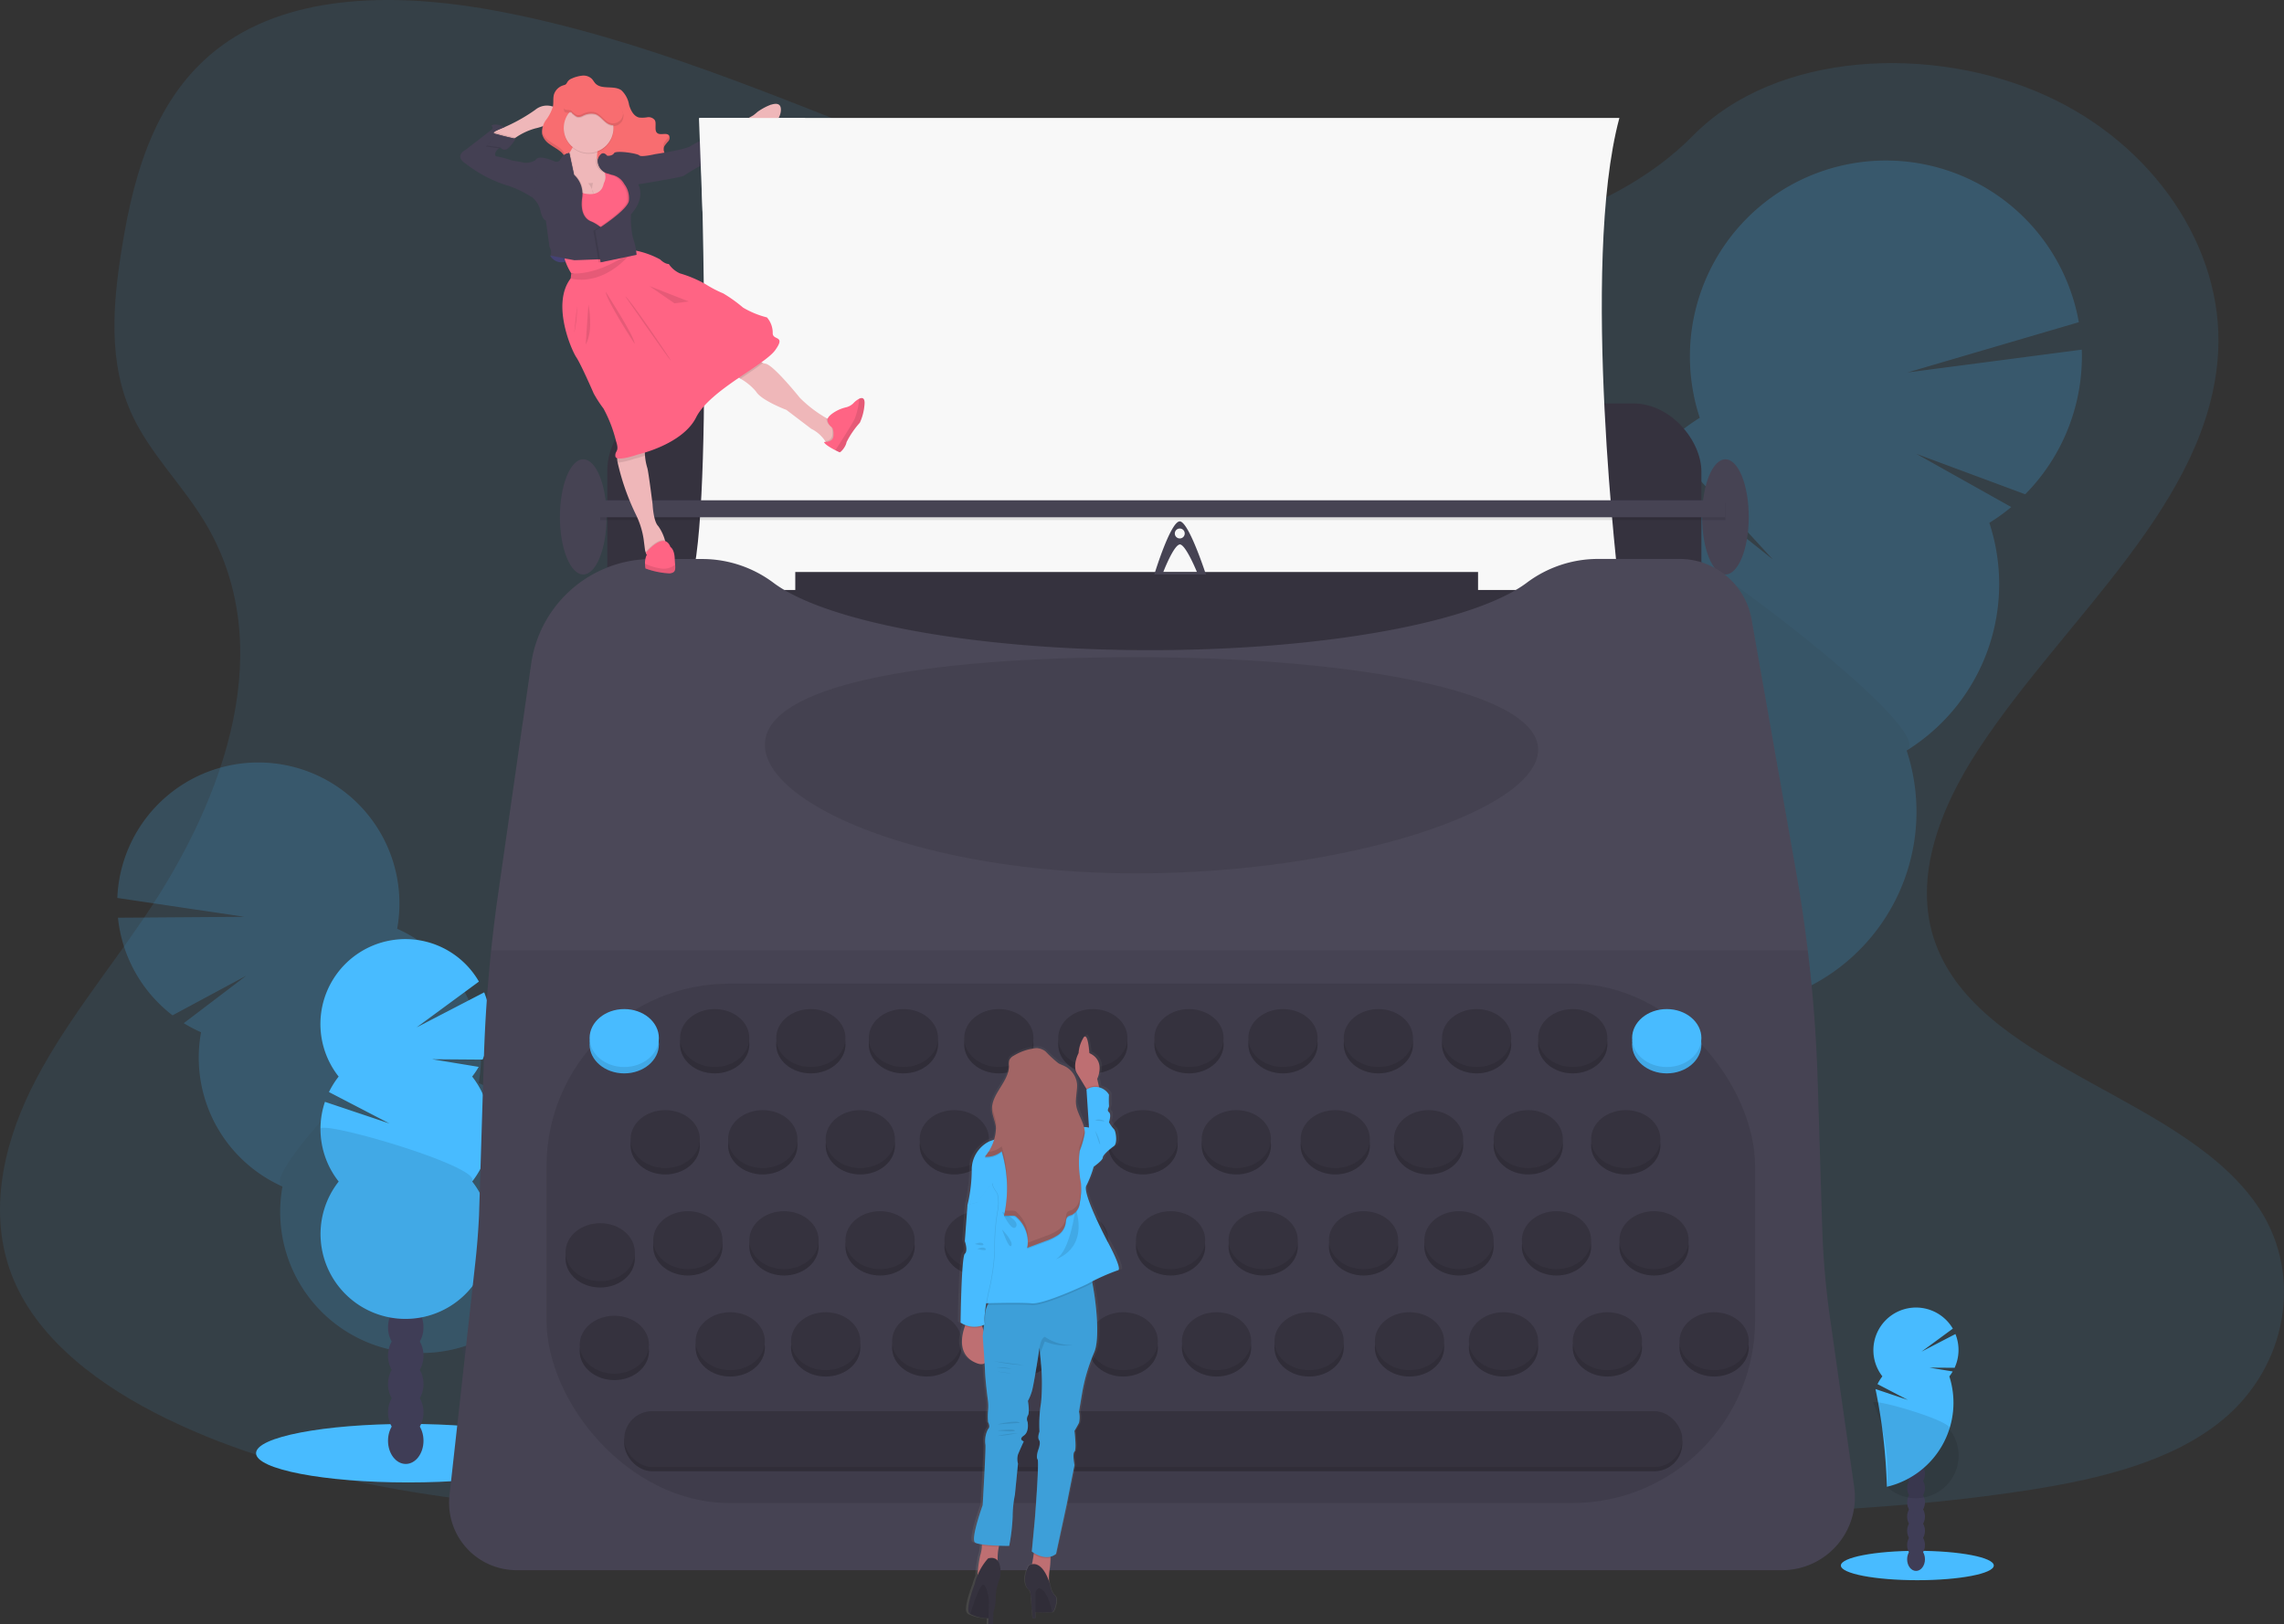
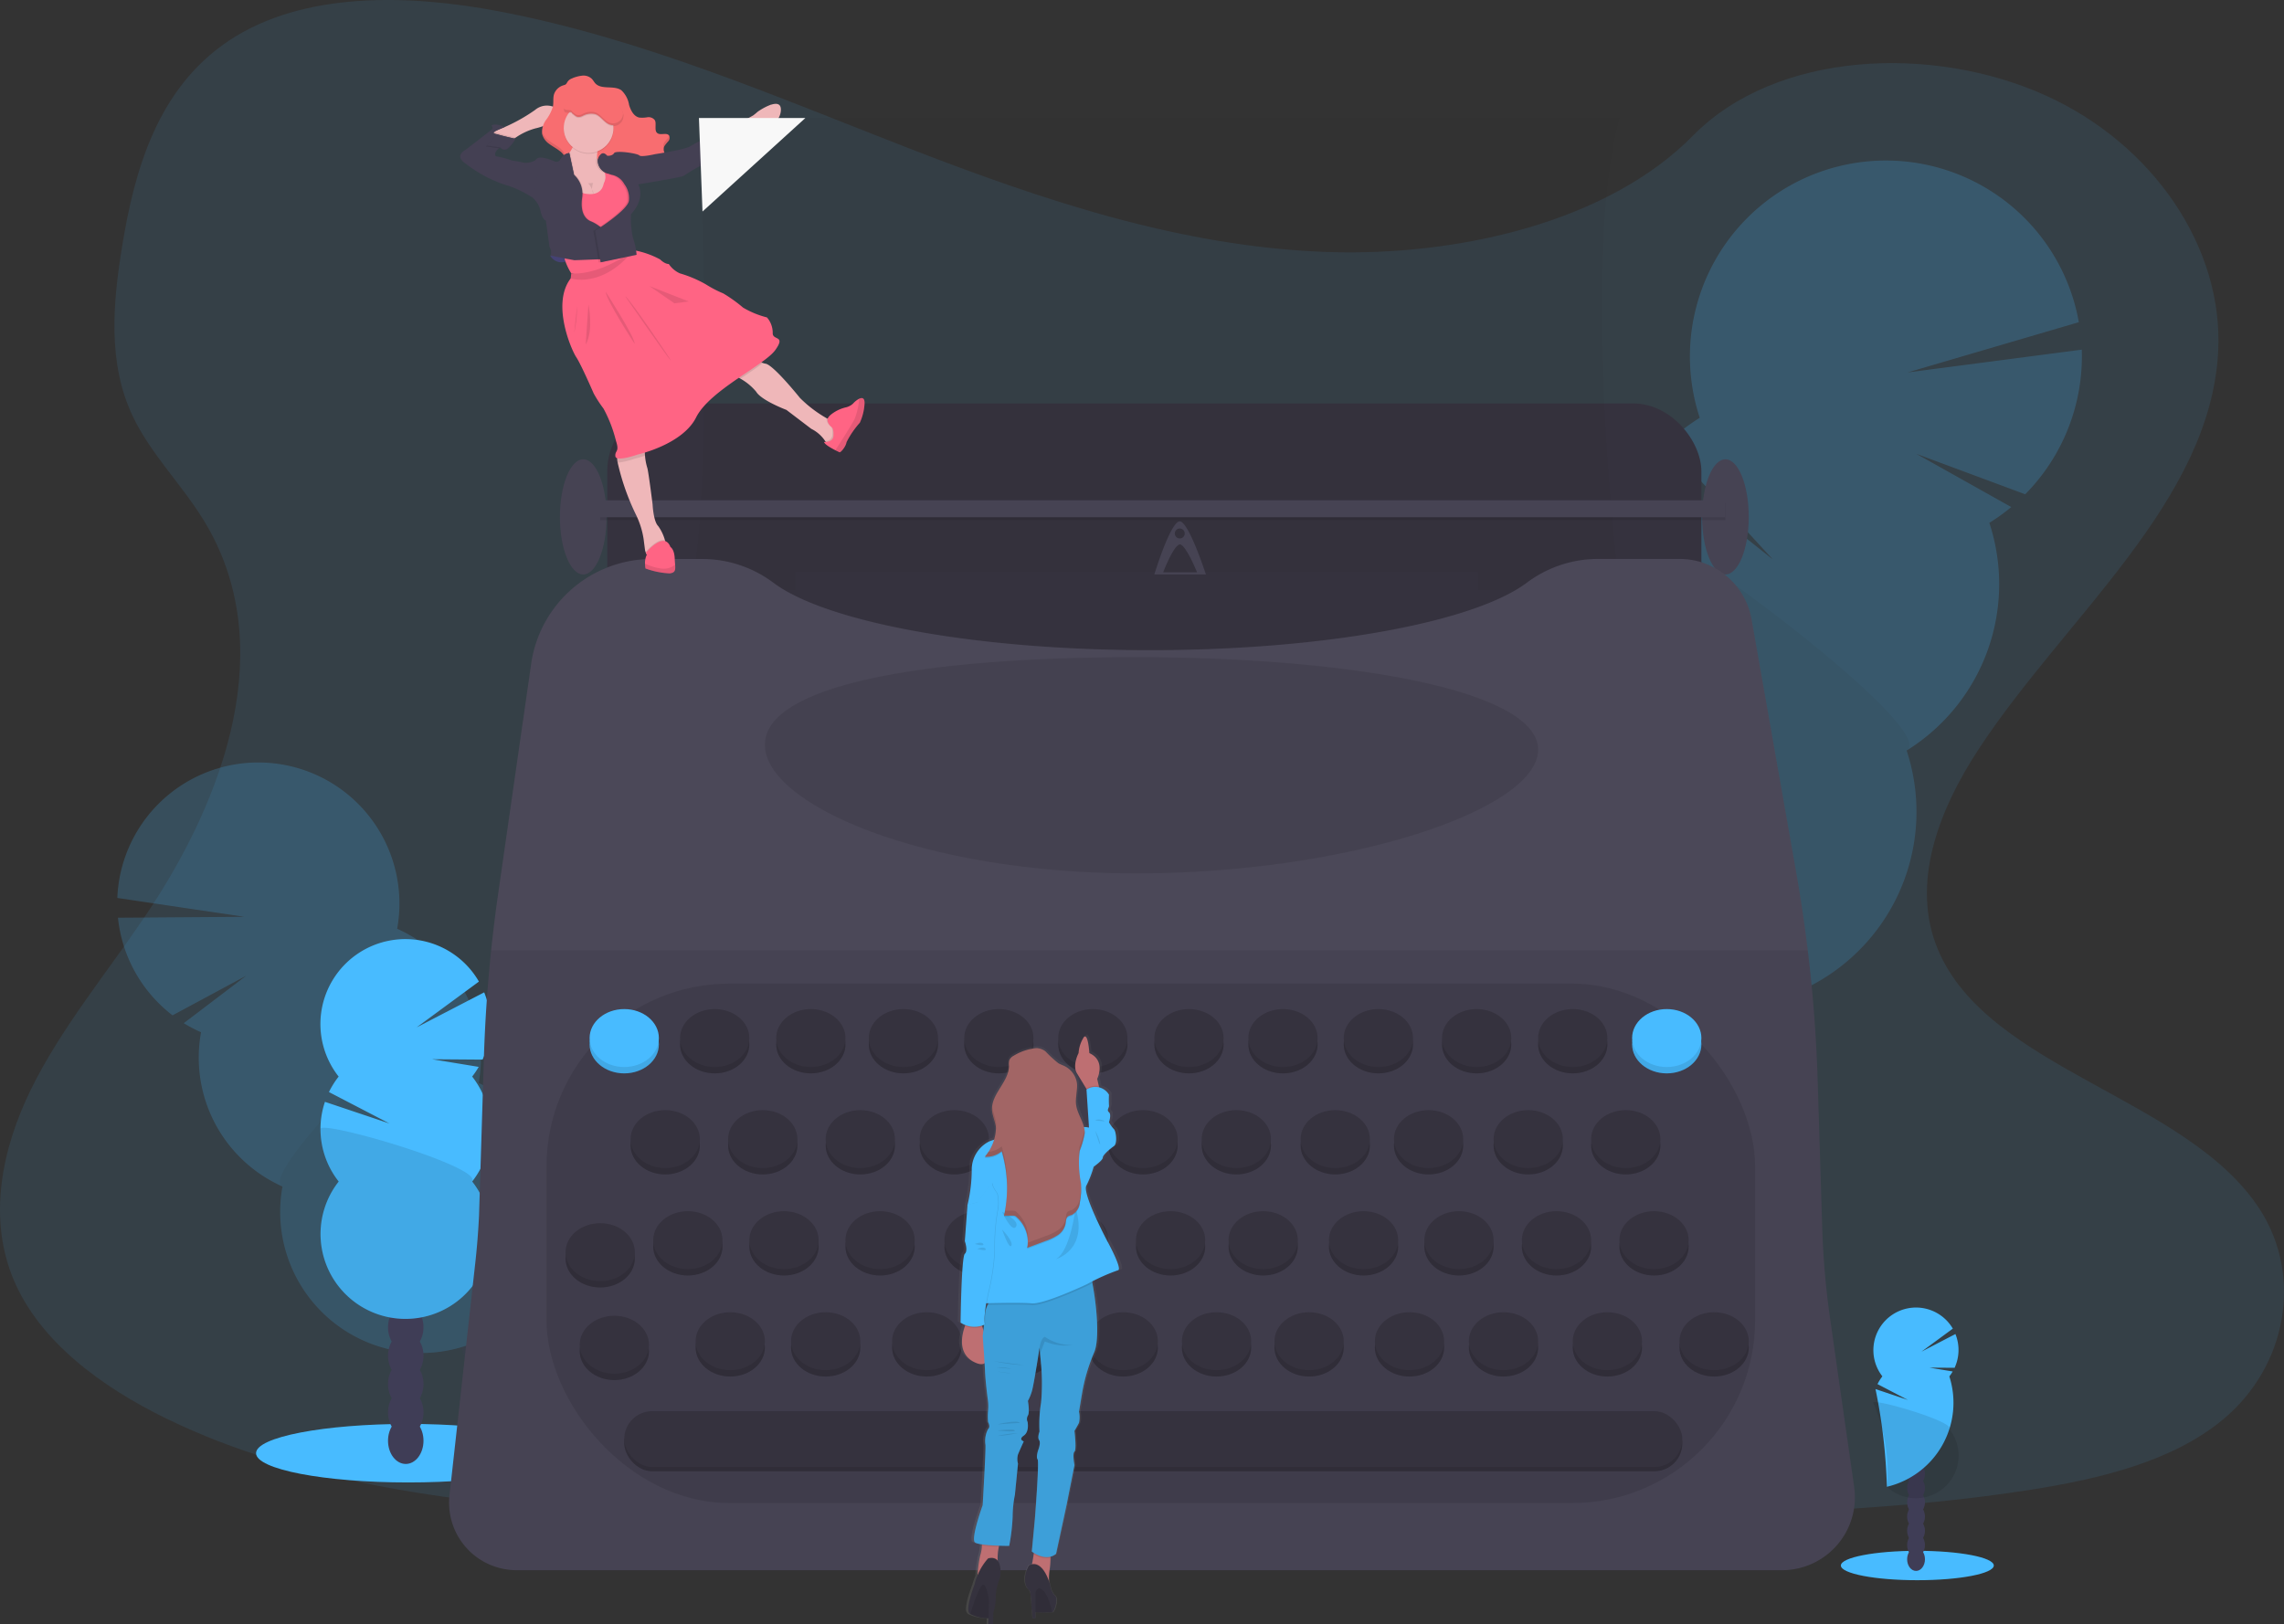
<svg xmlns="http://www.w3.org/2000/svg" width="249.263" height="177.274" viewBox="0 0 249.263 177.274">
  <rect x="0" y="0" width="249.263" height="177.274" fill="#333333" stroke="none" />
  <defs>
    <linearGradient id="linear-gradient" x1="0.499" y1="1" x2="0.499" gradientUnits="objectBoundingBox">
      <stop offset="0" stop-color="gray" stop-opacity="0.251" />
      <stop offset="0.54" stop-color="gray" stop-opacity="0.122" />
      <stop offset="1" stop-color="gray" stop-opacity="0.102" />
    </linearGradient>
  </defs>
  <g id="undraw_typewriter_i8xd" transform="translate(0.005 0.002)">
    <path id="Path_2455" data-name="Path 2455" d="M240.05,118.523c-15.98-.556-31.2-5.713-45.732-11.358s-28.928-11.9-44.525-14.888c-10.032-1.923-21.506-2.195-29.587,3.18-7.78,5.185-10.294,14.111-11.644,22.4-1.017,6.237-1.615,12.8,1.17,18.639,1.936,4.054,5.368,7.462,7.743,11.345,8.264,13.511,2.422,30.172-6.531,43.364-4.2,6.19-9.074,12.1-12.316,18.681s-4.741,14.135-1.9,20.856c2.81,6.666,9.508,11.664,16.765,15.182,14.738,7.145,32.1,9.192,49.038,10.35,37.488,2.565,75.173,1.454,112.76.343,13.911-.412,27.881-.83,41.564-2.98,7.6-1.2,15.444-3.091,20.962-7.654,7-5.81,8.738-15.649,4.044-22.933-7.871-12.219-29.629-15.254-35.137-28.37-3.027-7.217.081-15.259,4.484-21.952,9.442-14.36,25.266-26.96,26.1-43.374.573-11.276-7.034-22.567-18.8-27.9-12.328-5.592-29.426-4.889-38.517,4.368C270.619,115.346,254.16,119.012,240.05,118.523Z" transform="translate(-95.23 -91.02)" fill="#48bbff" opacity="0.1" />
    <g id="Group_1745" data-name="Group 1745" transform="translate(12.799 83.194)" opacity="0.2">
      <path id="Path_2456" data-name="Path 2456" d="M324.986,710.642a5.975,5.975,0,0,1,.37.881q-2.963,1.118-5.926,2.346c-.042-.071-.084-.148-.123-.225a5.046,5.046,0,0,1-.615-2.58,3.01,3.01,0,0,1,1.481-2.637,3.05,3.05,0,0,1,3.012.247A5.1,5.1,0,0,1,324.986,710.642Z" transform="translate(-276.318 -638.961)" fill="#3f3d56" />
      <ellipse id="Ellipse_380" data-name="Ellipse 380" cx="3.215" cy="4.21" rx="3.215" ry="4.21" transform="translate(38.615 66.41) rotate(-27.84)" fill="#3f3d56" />
      <ellipse id="Ellipse_381" data-name="Ellipse 381" cx="3.215" cy="4.21" rx="3.215" ry="4.21" transform="translate(36.214 61.861) rotate(-27.84)" fill="#3f3d56" />
      <ellipse id="Ellipse_382" data-name="Ellipse 382" cx="3.215" cy="4.21" rx="3.215" ry="4.21" transform="translate(33.811 57.312) rotate(-27.84)" fill="#3f3d56" />
      <ellipse id="Ellipse_383" data-name="Ellipse 383" cx="3.215" cy="4.21" rx="3.215" ry="4.21" transform="translate(31.407 52.763) rotate(-27.84)" fill="#3f3d56" />
      <path id="Path_2457" data-name="Path 2457" d="M156.213,457.457a15.773,15.773,0,0,1-1.881-.988l6.822-5.185-8.047,4.328a15.422,15.422,0,0,1-5.958-10.654l13.807-.1L147.08,442.8a15.4,15.4,0,1,1,30.54,3.363,15.324,15.324,0,0,1,2.864,1.664L173.45,457.98l8.506-8.931A15.422,15.422,0,0,1,186.513,463a15.4,15.4,0,1,1-21.407,11.3,15.4,15.4,0,0,1-8.889-16.836Z" transform="translate(-147.08 -427.975)" fill="#48bbff" />
      <path id="Path_2458" data-name="Path 2458" d="M239.084,529.222a15.338,15.338,0,0,1,1.533,9.958,15.4,15.4,0,1,1-21.407,11.3C216.161,549.13,238.276,527.694,239.084,529.222Z" transform="translate(-201.184 -504.165)" opacity="0.1" />
    </g>
    <g id="Group_1746" data-name="Group 1746" transform="translate(166.372 17.521)" opacity="0.2">
      <path id="Path_2459" data-name="Path 2459" d="M785.731,575.022a7.86,7.86,0,0,0-.341,1.284q4.3.965,8.6,2.1c.044-.106.089-.22.131-.333a7.046,7.046,0,0,0,.343-3.671,3.882,3.882,0,0,0-6.639-2.417A7.059,7.059,0,0,0,785.731,575.022Z" transform="translate(-781.36 -469.894)" fill="#3f3d56" />
      <ellipse id="Ellipse_384" data-name="Ellipse 384" cx="5.844" cy="4.464" rx="5.844" ry="4.464" transform="matrix(0.341, -0.94, 0.94, 0.341, 4.812, 103.903)" fill="#3f3d56" />
      <ellipse id="Ellipse_385" data-name="Ellipse 385" cx="5.842" cy="4.462" rx="5.842" ry="4.462" transform="translate(6.991 96.998) rotate(-70.115)" fill="#3f3d56" />
      <ellipse id="Ellipse_386" data-name="Ellipse 386" cx="5.844" cy="4.464" rx="5.844" ry="4.464" transform="matrix(0.341, -0.94, 0.94, 0.341, 9.689, 90.474)" fill="#3f3d56" />
      <ellipse id="Ellipse_387" data-name="Ellipse 387" cx="5.844" cy="4.464" rx="5.844" ry="4.464" transform="matrix(0.341, -0.94, 0.94, 0.341, 12.127, 83.761)" fill="#3f3d56" />
      <path id="Path_2460" data-name="Path 2460" d="M819.818,201.543a21.294,21.294,0,0,0,2.4-1.728L811.848,194l11.893,4.42a21.419,21.419,0,0,0,6.173-15.787L810.9,185.121l18.693-5.486a21.387,21.387,0,1,0-41.369,10.437A21.486,21.486,0,0,0,784.6,192.9l11.6,12.634-13.4-10.669a21.4,21.4,0,0,0-3.6,20.054,21.385,21.385,0,1,0,31.6,11.476,21.392,21.392,0,0,0,9.027-24.856Z" transform="translate(-769.098 -161.988)" fill="#48bbff" />
      <path id="Path_2461" data-name="Path 2461" d="M779.377,319.277a21.3,21.3,0,0,0-.212,13.992,21.385,21.385,0,1,0,31.6,11.476C814.7,342.311,780.2,317.022,779.377,319.277Z" transform="translate(-769.068 -280.334)" opacity="0.1" />
    </g>
    <ellipse id="Ellipse_388" data-name="Ellipse 388" cx="16.617" cy="3.195" rx="16.617" ry="3.195" transform="translate(27.939 155.433)" fill="#48bbff" />
    <ellipse id="Ellipse_389" data-name="Ellipse 389" cx="1.936" cy="2.533" rx="1.936" ry="2.533" transform="translate(42.341 154.737)" fill="#3f3d56" />
    <ellipse id="Ellipse_390" data-name="Ellipse 390" cx="1.936" cy="2.533" rx="1.936" ry="2.533" transform="translate(42.341 151.64)" fill="#3f3d56" />
    <ellipse id="Ellipse_391" data-name="Ellipse 391" cx="1.936" cy="2.533" rx="1.936" ry="2.533" transform="translate(42.341 148.544)" fill="#3f3d56" />
    <ellipse id="Ellipse_392" data-name="Ellipse 392" cx="1.936" cy="2.533" rx="1.936" ry="2.533" transform="translate(42.341 145.45)" fill="#3f3d56" />
    <ellipse id="Ellipse_393" data-name="Ellipse 393" cx="1.936" cy="2.533" rx="1.936" ry="2.533" transform="translate(42.341 142.354)" fill="#3f3d56" />
    <ellipse id="Ellipse_394" data-name="Ellipse 394" cx="1.936" cy="2.533" rx="1.936" ry="2.533" transform="translate(42.341 139.258)" fill="#3f3d56" />
    <ellipse id="Ellipse_395" data-name="Ellipse 395" cx="1.936" cy="2.533" rx="1.936" ry="2.533" transform="translate(42.341 136.164)" fill="#3f3d56" />
    <path id="Path_2462" data-name="Path 2462" d="M253.407,521.235a9.1,9.1,0,0,0,.719-1.062l-5.081-.835,5.5.042a9.276,9.276,0,0,0,.178-7.343l-7.375,3.825,6.8-5a9.269,9.269,0,1,0-15.308,10.37,9.246,9.246,0,0,0-1.059,1.689l6.6,3.43-7.037-2.363a9.272,9.272,0,0,0,1.5,8.7,9.266,9.266,0,1,0,14.567,0,9.269,9.269,0,0,0,0-11.459Z" transform="translate(-201.886 -403.714)" fill="#48bbff" />
    <path id="Path_2463" data-name="Path 2463" d="M236.847,589.761a9.22,9.22,0,0,0,1.975,5.731,9.266,9.266,0,1,0,14.567,0C254.641,593.916,236.847,588.731,236.847,589.761Z" transform="translate(-201.878 -466.52)" opacity="0.1" />
    <rect id="Rectangle_1492" data-name="Rectangle 1492" width="119.406" height="25.765" rx="7.42" transform="translate(66.269 44.039)" fill="#35323e" />
-     <path id="Path_2464" data-name="Path 2464" d="M400.571,143.17s1.7,46.129-1.311,51.529H500.921s-4.318-35.483,0-51.529Z" transform="translate(-324.196 -130.296)" fill="#fff" />
    <path id="Path_2465" data-name="Path 2465" d="M400.571,143.17s1.7,46.129-1.311,51.529H500.921s-4.318-35.483,0-51.529Z" transform="translate(-324.196 -130.296)" opacity="0.03" />
    <rect id="Rectangle_1493" data-name="Rectangle 1493" width="74.514" height="9.257" transform="translate(86.787 62.438)" fill="#35323e" />
    <path id="Path_2466" data-name="Path 2466" d="M439.19,448.509H301.08a7.363,7.363,0,0,1-7.318-8.178l2.825-25.454q.279-2.538.4-5.089l.531-17.259q.183-5.849.79-11.669.316-3.017.741-6.022l3.632-25.3a13.333,13.333,0,0,1,13.185-11.407h5.516a12.963,12.963,0,0,1,7.755,2.61c5.713,4.264,21.945,7.341,41.08,7.341s35.369-3.076,41.1-7.35a12.962,12.962,0,0,1,7.755-2.61H428a7.987,7.987,0,0,1,7.866,6.6l4.876,27.654q.741,4.217,1.257,8.469.859,7.069,1.079,14.2l.494,16.037a90.226,90.226,0,0,0,.867,9.992l2.62,18.348a7.953,7.953,0,0,1-7.874,9.089Z" transform="translate(-244.712 -277.111)" fill="#464353" />
    <rect id="Rectangle_1494" data-name="Rectangle 1494" width="131.902" height="56.697" rx="19.96" transform="translate(59.637 107.373)" opacity="0.1" />
    <ellipse id="Ellipse_396" data-name="Ellipse 396" cx="3.78" cy="3.163" rx="3.78" ry="3.163" transform="translate(64.341 110.842)" fill="#48bbff" />
    <ellipse id="Ellipse_397" data-name="Ellipse 397" cx="3.78" cy="3.163" rx="3.78" ry="3.163" transform="translate(64.341 110.842)" opacity="0.1" />
    <ellipse id="Ellipse_398" data-name="Ellipse 398" cx="3.78" cy="3.163" rx="3.78" ry="3.163" transform="translate(64.341 110.148)" fill="#48bbff" />
    <ellipse id="Ellipse_399" data-name="Ellipse 399" cx="3.78" cy="3.163" rx="3.78" ry="3.163" transform="translate(68.815 121.873)" fill="#35323e" />
    <ellipse id="Ellipse_400" data-name="Ellipse 400" cx="3.78" cy="3.163" rx="3.78" ry="3.163" transform="translate(68.815 121.873)" opacity="0.1" />
    <ellipse id="Ellipse_401" data-name="Ellipse 401" cx="3.78" cy="3.163" rx="3.78" ry="3.163" transform="translate(68.815 121.18)" fill="#35323e" />
    <ellipse id="Ellipse_402" data-name="Ellipse 402" cx="3.78" cy="3.163" rx="3.78" ry="3.163" transform="translate(71.284 132.905)" fill="#35323e" />
    <ellipse id="Ellipse_403" data-name="Ellipse 403" cx="3.78" cy="3.163" rx="3.78" ry="3.163" transform="translate(71.284 132.905)" opacity="0.1" />
    <ellipse id="Ellipse_404" data-name="Ellipse 404" cx="3.78" cy="3.163" rx="3.78" ry="3.163" transform="translate(71.284 132.211)" fill="#35323e" />
    <ellipse id="Ellipse_405" data-name="Ellipse 405" cx="3.78" cy="3.163" rx="3.78" ry="3.163" transform="translate(61.718 134.216)" fill="#35323e" />
    <ellipse id="Ellipse_406" data-name="Ellipse 406" cx="3.78" cy="3.163" rx="3.78" ry="3.163" transform="translate(61.718 134.216)" opacity="0.1" />
    <ellipse id="Ellipse_407" data-name="Ellipse 407" cx="3.78" cy="3.163" rx="3.78" ry="3.163" transform="translate(61.718 133.522)" fill="#35323e" />
    <ellipse id="Ellipse_408" data-name="Ellipse 408" cx="3.78" cy="3.163" rx="3.78" ry="3.163" transform="translate(75.911 143.934)" fill="#35323e" />
    <ellipse id="Ellipse_409" data-name="Ellipse 409" cx="3.78" cy="3.163" rx="3.78" ry="3.163" transform="translate(75.911 143.934)" opacity="0.1" />
    <ellipse id="Ellipse_410" data-name="Ellipse 410" cx="3.78" cy="3.163" rx="3.78" ry="3.163" transform="translate(75.911 143.241)" fill="#35323e" />
    <ellipse id="Ellipse_411" data-name="Ellipse 411" cx="3.78" cy="3.163" rx="3.78" ry="3.163" transform="translate(63.262 144.322)" fill="#35323e" />
    <ellipse id="Ellipse_412" data-name="Ellipse 412" cx="3.78" cy="3.163" rx="3.78" ry="3.163" transform="translate(63.262 144.322)" opacity="0.1" />
    <ellipse id="Ellipse_413" data-name="Ellipse 413" cx="3.78" cy="3.163" rx="3.78" ry="3.163" transform="translate(63.262 143.626)" fill="#35323e" />
    <ellipse id="Ellipse_414" data-name="Ellipse 414" cx="3.78" cy="3.163" rx="3.78" ry="3.163" transform="translate(86.325 143.934)" fill="#35323e" />
    <ellipse id="Ellipse_415" data-name="Ellipse 415" cx="3.78" cy="3.163" rx="3.78" ry="3.163" transform="translate(86.325 143.934)" opacity="0.1" />
    <ellipse id="Ellipse_416" data-name="Ellipse 416" cx="3.78" cy="3.163" rx="3.78" ry="3.163" transform="translate(86.325 143.241)" fill="#35323e" />
    <ellipse id="Ellipse_417" data-name="Ellipse 417" cx="3.78" cy="3.163" rx="3.78" ry="3.163" transform="translate(97.354 143.934)" fill="#35323e" />
    <ellipse id="Ellipse_418" data-name="Ellipse 418" cx="3.78" cy="3.163" rx="3.78" ry="3.163" transform="translate(97.354 143.934)" opacity="0.1" />
    <ellipse id="Ellipse_419" data-name="Ellipse 419" cx="3.78" cy="3.163" rx="3.78" ry="3.163" transform="translate(97.354 143.241)" fill="#35323e" />
    <ellipse id="Ellipse_420" data-name="Ellipse 420" cx="3.78" cy="3.163" rx="3.78" ry="3.163" transform="translate(107.537 143.934)" fill="#35323e" />
    <ellipse id="Ellipse_421" data-name="Ellipse 421" cx="3.78" cy="3.163" rx="3.78" ry="3.163" transform="translate(107.537 143.934)" opacity="0.1" />
    <ellipse id="Ellipse_422" data-name="Ellipse 422" cx="3.78" cy="3.163" rx="3.78" ry="3.163" transform="translate(107.537 143.241)" fill="#35323e" />
    <ellipse id="Ellipse_423" data-name="Ellipse 423" cx="3.78" cy="3.163" rx="3.78" ry="3.163" transform="translate(118.798 143.934)" fill="#35323e" />
    <ellipse id="Ellipse_424" data-name="Ellipse 424" cx="3.78" cy="3.163" rx="3.78" ry="3.163" transform="translate(118.798 143.934)" opacity="0.1" />
    <ellipse id="Ellipse_425" data-name="Ellipse 425" cx="3.78" cy="3.163" rx="3.78" ry="3.163" transform="translate(118.798 143.241)" fill="#35323e" />
    <ellipse id="Ellipse_426" data-name="Ellipse 426" cx="3.78" cy="3.163" rx="3.78" ry="3.163" transform="translate(128.981 143.934)" fill="#35323e" />
    <ellipse id="Ellipse_427" data-name="Ellipse 427" cx="3.78" cy="3.163" rx="3.78" ry="3.163" transform="translate(128.981 143.934)" opacity="0.1" />
    <ellipse id="Ellipse_428" data-name="Ellipse 428" cx="3.78" cy="3.163" rx="3.78" ry="3.163" transform="translate(128.981 143.241)" fill="#35323e" />
    <ellipse id="Ellipse_429" data-name="Ellipse 429" cx="3.78" cy="3.163" rx="3.78" ry="3.163" transform="translate(139.084 143.934)" fill="#35323e" />
    <ellipse id="Ellipse_430" data-name="Ellipse 430" cx="3.78" cy="3.163" rx="3.78" ry="3.163" transform="translate(139.084 143.934)" opacity="0.1" />
    <ellipse id="Ellipse_431" data-name="Ellipse 431" cx="3.78" cy="3.163" rx="3.78" ry="3.163" transform="translate(139.084 143.241)" fill="#35323e" />
    <ellipse id="Ellipse_432" data-name="Ellipse 432" cx="3.78" cy="3.163" rx="3.78" ry="3.163" transform="translate(150.039 143.934)" fill="#35323e" />
    <ellipse id="Ellipse_433" data-name="Ellipse 433" cx="3.78" cy="3.163" rx="3.78" ry="3.163" transform="translate(150.039 143.934)" opacity="0.1" />
    <ellipse id="Ellipse_434" data-name="Ellipse 434" cx="3.78" cy="3.163" rx="3.78" ry="3.163" transform="translate(150.039 143.241)" fill="#35323e" />
    <ellipse id="Ellipse_435" data-name="Ellipse 435" cx="3.78" cy="3.163" rx="3.78" ry="3.163" transform="translate(160.298 143.934)" fill="#35323e" />
    <ellipse id="Ellipse_436" data-name="Ellipse 436" cx="3.78" cy="3.163" rx="3.78" ry="3.163" transform="translate(160.298 143.934)" opacity="0.1" />
    <ellipse id="Ellipse_437" data-name="Ellipse 437" cx="3.78" cy="3.163" rx="3.78" ry="3.163" transform="translate(160.298 143.241)" fill="#35323e" />
    <ellipse id="Ellipse_438" data-name="Ellipse 438" cx="3.78" cy="3.163" rx="3.78" ry="3.163" transform="translate(171.636 143.934)" fill="#35323e" />
    <ellipse id="Ellipse_439" data-name="Ellipse 439" cx="3.78" cy="3.163" rx="3.78" ry="3.163" transform="translate(171.636 143.934)" opacity="0.1" />
    <ellipse id="Ellipse_440" data-name="Ellipse 440" cx="3.78" cy="3.163" rx="3.78" ry="3.163" transform="translate(171.636 143.241)" fill="#35323e" />
    <ellipse id="Ellipse_441" data-name="Ellipse 441" cx="3.78" cy="3.163" rx="3.78" ry="3.163" transform="translate(183.285 143.934)" fill="#35323e" />
    <ellipse id="Ellipse_442" data-name="Ellipse 442" cx="3.78" cy="3.163" rx="3.78" ry="3.163" transform="translate(183.285 143.934)" opacity="0.1" />
    <ellipse id="Ellipse_443" data-name="Ellipse 443" cx="3.78" cy="3.163" rx="3.78" ry="3.163" transform="translate(183.285 143.241)" fill="#35323e" />
    <ellipse id="Ellipse_444" data-name="Ellipse 444" cx="3.78" cy="3.163" rx="3.78" ry="3.163" transform="translate(81.775 132.905)" fill="#35323e" />
    <ellipse id="Ellipse_445" data-name="Ellipse 445" cx="3.78" cy="3.163" rx="3.78" ry="3.163" transform="translate(81.775 132.905)" opacity="0.1" />
    <ellipse id="Ellipse_446" data-name="Ellipse 446" cx="3.78" cy="3.163" rx="3.78" ry="3.163" transform="translate(81.775 132.211)" fill="#35323e" />
    <ellipse id="Ellipse_447" data-name="Ellipse 447" cx="3.78" cy="3.163" rx="3.78" ry="3.163" transform="translate(92.263 132.905)" fill="#35323e" />
    <ellipse id="Ellipse_448" data-name="Ellipse 448" cx="3.78" cy="3.163" rx="3.78" ry="3.163" transform="translate(92.263 132.905)" opacity="0.1" />
    <ellipse id="Ellipse_449" data-name="Ellipse 449" cx="3.78" cy="3.163" rx="3.78" ry="3.163" transform="translate(92.263 132.211)" fill="#35323e" />
    <ellipse id="Ellipse_450" data-name="Ellipse 450" cx="3.78" cy="3.163" rx="3.78" ry="3.163" transform="translate(103.063 132.905)" fill="#35323e" />
    <ellipse id="Ellipse_451" data-name="Ellipse 451" cx="3.78" cy="3.163" rx="3.78" ry="3.163" transform="translate(103.063 132.905)" opacity="0.1" />
    <ellipse id="Ellipse_452" data-name="Ellipse 452" cx="3.78" cy="3.163" rx="3.78" ry="3.163" transform="translate(103.063 132.211)" fill="#35323e" />
    <ellipse id="Ellipse_453" data-name="Ellipse 453" cx="3.78" cy="3.163" rx="3.78" ry="3.163" transform="translate(113.398 132.905)" fill="#35323e" />
    <ellipse id="Ellipse_454" data-name="Ellipse 454" cx="3.78" cy="3.163" rx="3.78" ry="3.163" transform="translate(113.398 132.905)" opacity="0.1" />
    <ellipse id="Ellipse_455" data-name="Ellipse 455" cx="3.78" cy="3.163" rx="3.78" ry="3.163" transform="translate(113.398 132.211)" fill="#35323e" />
    <ellipse id="Ellipse_456" data-name="Ellipse 456" cx="3.78" cy="3.163" rx="3.78" ry="3.163" transform="translate(123.966 132.905)" fill="#35323e" />
    <ellipse id="Ellipse_457" data-name="Ellipse 457" cx="3.78" cy="3.163" rx="3.78" ry="3.163" transform="translate(123.966 132.905)" opacity="0.1" />
    <ellipse id="Ellipse_458" data-name="Ellipse 458" cx="3.78" cy="3.163" rx="3.78" ry="3.163" transform="translate(123.966 132.211)" fill="#35323e" />
    <ellipse id="Ellipse_459" data-name="Ellipse 459" cx="3.78" cy="3.163" rx="3.78" ry="3.163" transform="translate(134.072 132.905)" fill="#35323e" />
    <ellipse id="Ellipse_460" data-name="Ellipse 460" cx="3.78" cy="3.163" rx="3.78" ry="3.163" transform="translate(134.072 132.905)" opacity="0.1" />
    <ellipse id="Ellipse_461" data-name="Ellipse 461" cx="3.78" cy="3.163" rx="3.78" ry="3.163" transform="translate(134.072 132.211)" fill="#35323e" />
    <ellipse id="Ellipse_462" data-name="Ellipse 462" cx="3.78" cy="3.163" rx="3.78" ry="3.163" transform="translate(145.025 132.905)" fill="#35323e" />
    <ellipse id="Ellipse_463" data-name="Ellipse 463" cx="3.78" cy="3.163" rx="3.78" ry="3.163" transform="translate(145.025 132.905)" opacity="0.1" />
    <ellipse id="Ellipse_464" data-name="Ellipse 464" cx="3.78" cy="3.163" rx="3.78" ry="3.163" transform="translate(145.025 132.211)" fill="#35323e" />
    <ellipse id="Ellipse_465" data-name="Ellipse 465" cx="3.78" cy="3.163" rx="3.78" ry="3.163" transform="translate(155.439 132.905)" fill="#35323e" />
    <ellipse id="Ellipse_466" data-name="Ellipse 466" cx="3.78" cy="3.163" rx="3.78" ry="3.163" transform="translate(155.439 132.905)" opacity="0.1" />
    <ellipse id="Ellipse_467" data-name="Ellipse 467" cx="3.78" cy="3.163" rx="3.78" ry="3.163" transform="translate(155.439 132.211)" fill="#35323e" />
    <ellipse id="Ellipse_468" data-name="Ellipse 468" cx="3.78" cy="3.163" rx="3.78" ry="3.163" transform="translate(166.083 132.905)" fill="#35323e" />
    <ellipse id="Ellipse_469" data-name="Ellipse 469" cx="3.78" cy="3.163" rx="3.78" ry="3.163" transform="translate(166.083 132.905)" opacity="0.1" />
    <ellipse id="Ellipse_470" data-name="Ellipse 470" cx="3.78" cy="3.163" rx="3.78" ry="3.163" transform="translate(166.083 132.211)" fill="#35323e" />
    <ellipse id="Ellipse_471" data-name="Ellipse 471" cx="3.78" cy="3.163" rx="3.78" ry="3.163" transform="translate(176.727 132.905)" fill="#35323e" />
    <ellipse id="Ellipse_472" data-name="Ellipse 472" cx="3.78" cy="3.163" rx="3.78" ry="3.163" transform="translate(176.727 132.905)" opacity="0.1" />
    <ellipse id="Ellipse_473" data-name="Ellipse 473" cx="3.78" cy="3.163" rx="3.78" ry="3.163" transform="translate(176.727 132.211)" fill="#35323e" />
    <ellipse id="Ellipse_474" data-name="Ellipse 474" cx="3.78" cy="3.163" rx="3.78" ry="3.163" transform="translate(79.459 121.873)" fill="#35323e" />
    <ellipse id="Ellipse_475" data-name="Ellipse 475" cx="3.78" cy="3.163" rx="3.78" ry="3.163" transform="translate(79.459 121.873)" opacity="0.1" />
    <ellipse id="Ellipse_476" data-name="Ellipse 476" cx="3.78" cy="3.163" rx="3.78" ry="3.163" transform="translate(79.459 121.18)" fill="#35323e" />
    <ellipse id="Ellipse_477" data-name="Ellipse 477" cx="3.78" cy="3.163" rx="3.78" ry="3.163" transform="translate(90.105 121.873)" fill="#35323e" />
    <ellipse id="Ellipse_478" data-name="Ellipse 478" cx="3.78" cy="3.163" rx="3.78" ry="3.163" transform="translate(90.105 121.873)" opacity="0.1" />
    <ellipse id="Ellipse_479" data-name="Ellipse 479" cx="3.78" cy="3.163" rx="3.78" ry="3.163" transform="translate(90.105 121.18)" fill="#35323e" />
    <ellipse id="Ellipse_480" data-name="Ellipse 480" cx="3.78" cy="3.163" rx="3.78" ry="3.163" transform="translate(100.364 121.873)" fill="#35323e" />
    <ellipse id="Ellipse_481" data-name="Ellipse 481" cx="3.78" cy="3.163" rx="3.78" ry="3.163" transform="translate(100.364 121.873)" opacity="0.1" />
    <ellipse id="Ellipse_482" data-name="Ellipse 482" cx="3.78" cy="3.163" rx="3.78" ry="3.163" transform="translate(100.364 121.18)" fill="#35323e" />
    <ellipse id="Ellipse_483" data-name="Ellipse 483" cx="3.78" cy="3.163" rx="3.78" ry="3.163" transform="translate(110.623 121.873)" fill="#35323e" />
    <ellipse id="Ellipse_484" data-name="Ellipse 484" cx="3.78" cy="3.163" rx="3.78" ry="3.163" transform="translate(110.623 121.873)" opacity="0.1" />
    <ellipse id="Ellipse_485" data-name="Ellipse 485" cx="3.78" cy="3.163" rx="3.78" ry="3.163" transform="translate(110.623 121.18)" fill="#35323e" />
    <ellipse id="Ellipse_486" data-name="Ellipse 486" cx="3.78" cy="3.163" rx="3.78" ry="3.163" transform="translate(120.959 121.873)" fill="#35323e" />
    <ellipse id="Ellipse_487" data-name="Ellipse 487" cx="3.78" cy="3.163" rx="3.78" ry="3.163" transform="translate(120.959 121.873)" opacity="0.1" />
    <ellipse id="Ellipse_488" data-name="Ellipse 488" cx="3.78" cy="3.163" rx="3.78" ry="3.163" transform="translate(120.959 121.18)" fill="#35323e" />
    <ellipse id="Ellipse_489" data-name="Ellipse 489" cx="3.78" cy="3.163" rx="3.78" ry="3.163" transform="translate(131.141 121.873)" fill="#35323e" />
    <ellipse id="Ellipse_490" data-name="Ellipse 490" cx="3.78" cy="3.163" rx="3.78" ry="3.163" transform="translate(131.141 121.873)" opacity="0.1" />
    <ellipse id="Ellipse_491" data-name="Ellipse 491" cx="3.78" cy="3.163" rx="3.78" ry="3.163" transform="translate(131.141 121.18)" fill="#35323e" />
    <ellipse id="Ellipse_492" data-name="Ellipse 492" cx="3.78" cy="3.163" rx="3.78" ry="3.163" transform="translate(141.938 121.873)" fill="#35323e" />
    <ellipse id="Ellipse_493" data-name="Ellipse 493" cx="3.78" cy="3.163" rx="3.78" ry="3.163" transform="translate(141.938 121.873)" opacity="0.1" />
    <ellipse id="Ellipse_494" data-name="Ellipse 494" cx="3.78" cy="3.163" rx="3.78" ry="3.163" transform="translate(141.938 121.18)" fill="#35323e" />
    <ellipse id="Ellipse_495" data-name="Ellipse 495" cx="3.78" cy="3.163" rx="3.78" ry="3.163" transform="translate(152.121 121.873)" fill="#35323e" />
    <ellipse id="Ellipse_496" data-name="Ellipse 496" cx="3.78" cy="3.163" rx="3.78" ry="3.163" transform="translate(152.121 121.873)" opacity="0.1" />
    <ellipse id="Ellipse_497" data-name="Ellipse 497" cx="3.78" cy="3.163" rx="3.78" ry="3.163" transform="translate(152.121 121.18)" fill="#35323e" />
    <ellipse id="Ellipse_498" data-name="Ellipse 498" cx="3.78" cy="3.163" rx="3.78" ry="3.163" transform="translate(162.997 121.873)" fill="#35323e" />
    <ellipse id="Ellipse_499" data-name="Ellipse 499" cx="3.78" cy="3.163" rx="3.78" ry="3.163" transform="translate(162.997 121.873)" opacity="0.1" />
    <ellipse id="Ellipse_500" data-name="Ellipse 500" cx="3.78" cy="3.163" rx="3.78" ry="3.163" transform="translate(162.997 121.18)" fill="#35323e" />
    <ellipse id="Ellipse_501" data-name="Ellipse 501" cx="3.78" cy="3.163" rx="3.78" ry="3.163" transform="translate(173.641 121.873)" fill="#35323e" />
    <ellipse id="Ellipse_502" data-name="Ellipse 502" cx="3.78" cy="3.163" rx="3.78" ry="3.163" transform="translate(173.641 121.873)" opacity="0.1" />
    <ellipse id="Ellipse_503" data-name="Ellipse 503" cx="3.78" cy="3.163" rx="3.78" ry="3.163" transform="translate(173.641 121.18)" fill="#35323e" />
    <ellipse id="Ellipse_504" data-name="Ellipse 504" cx="3.78" cy="3.163" rx="3.78" ry="3.163" transform="translate(74.214 110.842)" fill="#35323e" />
    <ellipse id="Ellipse_505" data-name="Ellipse 505" cx="3.78" cy="3.163" rx="3.78" ry="3.163" transform="translate(74.214 110.842)" opacity="0.1" />
    <ellipse id="Ellipse_506" data-name="Ellipse 506" cx="3.78" cy="3.163" rx="3.78" ry="3.163" transform="translate(74.214 110.148)" fill="#35323e" />
    <ellipse id="Ellipse_507" data-name="Ellipse 507" cx="3.78" cy="3.163" rx="3.78" ry="3.163" transform="translate(84.705 110.842)" fill="#35323e" />
    <ellipse id="Ellipse_508" data-name="Ellipse 508" cx="3.78" cy="3.163" rx="3.78" ry="3.163" transform="translate(84.705 110.842)" opacity="0.1" />
    <ellipse id="Ellipse_509" data-name="Ellipse 509" cx="3.78" cy="3.163" rx="3.78" ry="3.163" transform="translate(84.705 110.148)" fill="#35323e" />
    <ellipse id="Ellipse_510" data-name="Ellipse 510" cx="3.78" cy="3.163" rx="3.78" ry="3.163" transform="translate(94.809 110.842)" fill="#35323e" />
    <ellipse id="Ellipse_511" data-name="Ellipse 511" cx="3.78" cy="3.163" rx="3.78" ry="3.163" transform="translate(94.809 110.842)" opacity="0.1" />
    <ellipse id="Ellipse_512" data-name="Ellipse 512" cx="3.78" cy="3.163" rx="3.78" ry="3.163" transform="translate(94.809 110.148)" fill="#35323e" />
    <ellipse id="Ellipse_513" data-name="Ellipse 513" cx="3.78" cy="3.163" rx="3.78" ry="3.163" transform="translate(105.223 110.842)" fill="#35323e" />
    <ellipse id="Ellipse_514" data-name="Ellipse 514" cx="3.78" cy="3.163" rx="3.78" ry="3.163" transform="translate(105.223 110.842)" opacity="0.1" />
    <ellipse id="Ellipse_515" data-name="Ellipse 515" cx="3.78" cy="3.163" rx="3.78" ry="3.163" transform="translate(105.223 110.148)" fill="#35323e" />
    <ellipse id="Ellipse_516" data-name="Ellipse 516" cx="3.78" cy="3.163" rx="3.78" ry="3.163" transform="translate(115.482 110.842)" fill="#35323e" />
    <ellipse id="Ellipse_517" data-name="Ellipse 517" cx="3.78" cy="3.163" rx="3.78" ry="3.163" transform="translate(115.482 110.842)" opacity="0.1" />
    <ellipse id="Ellipse_518" data-name="Ellipse 518" cx="3.78" cy="3.163" rx="3.78" ry="3.163" transform="translate(115.482 110.148)" fill="#35323e" />
    <ellipse id="Ellipse_519" data-name="Ellipse 519" cx="3.78" cy="3.163" rx="3.78" ry="3.163" transform="translate(125.973 110.842)" fill="#35323e" />
    <ellipse id="Ellipse_520" data-name="Ellipse 520" cx="3.78" cy="3.163" rx="3.78" ry="3.163" transform="translate(125.973 110.842)" opacity="0.1" />
    <ellipse id="Ellipse_521" data-name="Ellipse 521" cx="3.78" cy="3.163" rx="3.78" ry="3.163" transform="translate(125.973 110.148)" fill="#35323e" />
    <ellipse id="Ellipse_522" data-name="Ellipse 522" cx="3.78" cy="3.163" rx="3.78" ry="3.163" transform="translate(136.232 110.842)" fill="#35323e" />
    <ellipse id="Ellipse_523" data-name="Ellipse 523" cx="3.78" cy="3.163" rx="3.78" ry="3.163" transform="translate(136.232 110.842)" opacity="0.1" />
    <ellipse id="Ellipse_524" data-name="Ellipse 524" cx="3.78" cy="3.163" rx="3.78" ry="3.163" transform="translate(136.232 110.148)" fill="#35323e" />
    <ellipse id="Ellipse_525" data-name="Ellipse 525" cx="3.78" cy="3.163" rx="3.78" ry="3.163" transform="translate(146.644 110.842)" fill="#35323e" />
    <ellipse id="Ellipse_526" data-name="Ellipse 526" cx="3.78" cy="3.163" rx="3.78" ry="3.163" transform="translate(146.644 110.842)" opacity="0.1" />
    <ellipse id="Ellipse_527" data-name="Ellipse 527" cx="3.78" cy="3.163" rx="3.78" ry="3.163" transform="translate(146.644 110.148)" fill="#35323e" />
    <ellipse id="Ellipse_528" data-name="Ellipse 528" cx="3.78" cy="3.163" rx="3.78" ry="3.163" transform="translate(157.367 110.842)" fill="#35323e" />
    <ellipse id="Ellipse_529" data-name="Ellipse 529" cx="3.78" cy="3.163" rx="3.78" ry="3.163" transform="translate(157.367 110.842)" opacity="0.1" />
    <ellipse id="Ellipse_530" data-name="Ellipse 530" cx="3.78" cy="3.163" rx="3.78" ry="3.163" transform="translate(157.367 110.148)" fill="#35323e" />
    <ellipse id="Ellipse_531" data-name="Ellipse 531" cx="3.78" cy="3.163" rx="3.78" ry="3.163" transform="translate(167.856 110.842)" fill="#35323e" />
    <ellipse id="Ellipse_532" data-name="Ellipse 532" cx="3.78" cy="3.163" rx="3.78" ry="3.163" transform="translate(167.856 110.842)" opacity="0.1" />
    <ellipse id="Ellipse_533" data-name="Ellipse 533" cx="3.78" cy="3.163" rx="3.78" ry="3.163" transform="translate(167.856 110.148)" fill="#35323e" />
    <ellipse id="Ellipse_534" data-name="Ellipse 534" cx="3.78" cy="3.163" rx="3.78" ry="3.163" transform="translate(178.115 110.842)" fill="#48bbff" />
    <ellipse id="Ellipse_535" data-name="Ellipse 535" cx="3.78" cy="3.163" rx="3.78" ry="3.163" transform="translate(178.115 110.842)" opacity="0.1" />
    <ellipse id="Ellipse_536" data-name="Ellipse 536" cx="3.78" cy="3.163" rx="3.78" ry="3.163" transform="translate(178.115 110.148)" fill="#48bbff" />
    <rect id="Rectangle_1495" data-name="Rectangle 1495" width="115.473" height="6.094" rx="3.047" transform="translate(68.121 154.505)" fill="#35323e" />
    <rect id="Rectangle_1496" data-name="Rectangle 1496" width="115.473" height="6.094" rx="3.047" transform="translate(68.121 154.505)" opacity="0.1" />
    <rect id="Rectangle_1497" data-name="Rectangle 1497" width="115.473" height="6.094" rx="3.047" transform="translate(68.121 154.04)" fill="#35323e" />
    <path id="Path_2467" data-name="Path 2467" d="M517.705,391.656c0,6.518-20.632,13.5-43.893,13.5s-40.493-7.521-40.493-14.039,17.237-9.565,40.493-9.565S517.705,385.138,517.705,391.656Z" transform="translate(-349.847 -309.818)" opacity="0.1" />
    <ellipse id="Ellipse_537" data-name="Ellipse 537" cx="2.546" cy="6.286" rx="2.546" ry="6.286" transform="translate(185.752 50.135)" fill="#464353" />
    <ellipse id="Ellipse_538" data-name="Ellipse 538" cx="2.546" cy="6.286" rx="2.546" ry="6.286" transform="translate(61.101 50.135)" fill="#464353" />
    <rect id="Rectangle_1498" data-name="Rectangle 1498" width="122.799" height="1.852" transform="translate(65.499 54.917)" opacity="0.1" />
    <rect id="Rectangle_1499" data-name="Rectangle 1499" width="122.799" height="1.852" transform="translate(65.499 54.609)" fill="#464353" />
    <path id="Path_2468" data-name="Path 2468" d="M608.294,321.535c-1-.309-2.854,5.785-2.854,5.785h5.629S609.3,321.844,608.294,321.535Zm-.079.77a.541.541,0,1,1-.538.541.541.541,0,0,1,.538-.541Zm.064,1.743c.659.16,1.827,3.039,1.827,3.039h-3.7s1.22-3.2,1.891-3.039Z" transform="translate(-479.469 -264.613)" fill="#464353" />
    <path id="Path_2469" data-name="Path 2469" d="M456,380.852H312.3q.316-3.017.741-6.022l3.632-25.3a13.333,13.333,0,0,1,13.185-11.407h5.516a12.962,12.962,0,0,1,7.755,2.61c5.713,4.264,21.945,7.34,41.08,7.34s35.374-3.067,41.1-7.34a12.963,12.963,0,0,1,7.755-2.61H442a7.987,7.987,0,0,1,7.866,6.6l4.876,27.653Q455.483,376.608,456,380.852Z" transform="translate(-258.707 -277.111)" fill="#fff" opacity="0.03" />
    <g id="woman" transform="translate(104.522 112.935)">
      <path id="Path_2470" data-name="Path 2470" d="M535.147,570.791s-2.832-5.185-2.353-6.02a11.259,11.259,0,0,0,.827-2.062s1.047-.716,1.047-1.012.827-.968,1.264-1.262.217-1.684,0-1.852a3.733,3.733,0,0,1-.563-.758s.3-.842,0-1.094.044-.494,0-.758a10.738,10.738,0,0,1,0-1.178,1.906,1.906,0,0,0-1.114-.81l-.032-.133-.188-.785s.9-1.728-.563-2.647a2.872,2.872,0,0,0-.326-.173v-.114a7.361,7.361,0,0,0-.215-1.331c-.077-.247-.175-.407-.306-.37a.2.2,0,0,0-.081.047.893.893,0,0,0-.156.185h0a3.155,3.155,0,0,0-.346.963,5.536,5.536,0,0,0-.1.6h0a3.272,3.272,0,0,0-.168.375,2.133,2.133,0,0,0,0,1.857c.323.494.755,1.195,1.072,1.7v.017l.02.03-.032.022v.077l.027.425.247,3.667a1.476,1.476,0,0,0-.222-.047,1.827,1.827,0,0,0-.326-.022,20.322,20.322,0,0,1-.9-2.486,1.858,1.858,0,0,1-.017-.262c0-.551.146-1.1.133-1.649a2.5,2.5,0,0,0,0-.3h0v-.084a2.469,2.469,0,0,0-1.348-1.877c-.247-.126-.526-.21-.773-.348a13.928,13.928,0,0,1-1.447-1.286,1.593,1.593,0,0,0-1.385-.3,6.329,6.329,0,0,0-.677.141h0a6.081,6.081,0,0,0-1.543.64c-.064.039-.131.079-.193.126a.861.861,0,0,0-.311.363.962.962,0,0,0-.049.393v.289c-.03,1.61-1.765,2.862-1.909,4.444v.286h0v.126c.025.691.383,1.333.449,2.022v.183a3.063,3.063,0,0,1-.178.926,2.662,2.662,0,0,0-.627.247,3.893,3.893,0,0,0-1.827,2.047,2.977,2.977,0,0,0-.133.9,18.769,18.769,0,0,1-.294,3.21,6.308,6.308,0,0,1-.185.79.179.179,0,0,0,0,.077l-.207,2.716-.039.479-.052.681s.015.042.037.111.057.188.084.314a1.709,1.709,0,0,1,.027.706.493.493,0,0,1-.148.247l-.017.02a2.093,2.093,0,0,0-.158.691c-.02.143-.035.3-.052.472-.1,1.072-.165,2.679-.2,4.007s-.049,2.346-.049,2.346a2.656,2.656,0,0,0,.541.267,1.137,1.137,0,0,0-.042.111,5.166,5.166,0,0,0-.328,1.383,2.415,2.415,0,0,0,1.573,2.659,2.193,2.193,0,0,0,.272.091.857.857,0,0,0,.689-.042v.175c.015.247.027.469.032.659.044,1.178.336,3.239.336,3.239a4.253,4.253,0,0,1,.012,1.1,5.851,5.851,0,0,0,0,1.262s.306.494,0,.758a2.7,2.7,0,0,0-.3,1.684.118.118,0,0,0,0,.02c.067.417-.311,6.632-.311,6.632s-.356.951-.637,1.938-.494,1.958-.23,2.143a2.1,2.1,0,0,0,.8.215v.126a3.672,3.672,0,0,1-.175,1.044,12.081,12.081,0,0,0-.309,2.222v.079a7.241,7.241,0,0,0-.326.943s-.963,2.412-.637,3.044a.5.5,0,0,0,.121.148h0a.183.183,0,0,0,.032.03,4.452,4.452,0,0,0,2.049.467l-.015.6v.042h.551v-.015c0-.077.012-.422.03-.886V611.4a3.7,3.7,0,0,0,.247-1.346,5.859,5.859,0,0,1,.212-1.56,4.2,4.2,0,0,1,.279-.76,3.468,3.468,0,0,0-.069-1.548,1.072,1.072,0,0,0-.2-.348.578.578,0,0,0,0-.064v-.138a5.689,5.689,0,0,1,.128-1.291.047.047,0,0,1,0-.02.376.376,0,0,1,.025-.1V604.2h.178c.546.017.948.017.948.017a20.193,20.193,0,0,0,.393-3.21v-.131a12.5,12.5,0,0,1,.264-2.269l.348-3.407a1.824,1.824,0,0,1,0-1.012c.109-.247.331-.741.494-1.074.072-.156.131-.277.156-.328v-.027a.741.741,0,0,1-.156-.079h0c-.143-.1-.269-.281.156-.553.654-.422.437-1.481.437-1.481a.758.758,0,0,1,.035-.716c.227-.336,0-1.6,0-1.6a5.211,5.211,0,0,0,.447-1.052c.163-.494.573-2.963.765-4.155.064-.39.1-.642.1-.642v.128h0l.054.561v.074l.1,1.062a32.632,32.632,0,0,1,.077,3.884.049.049,0,0,1,0,.02,1.207,1.207,0,0,1-.074.331,13.268,13.268,0,0,0-.175,3.067v.094a1.626,1.626,0,0,0-.123.711h0a.47.47,0,0,0,.079.212.534.534,0,0,1,.079.328h0v.146a2.8,2.8,0,0,1-.153.57,1.918,1.918,0,0,0-.146.936h0a.332.332,0,0,0,.059.114.279.279,0,0,1,.032.121h0c.081.679-.128,3.674-.247,5.311-.049.647-.086,1.084-.086,1.084l-.346,3.578.035.022c.039.03.114.077.212.136h0l-.015.109c-.049.346-.116.741-.188,1.052a.68.68,0,0,0-.017.067.968.968,0,0,0-.37.148c-.741,1.3-.41,2.336,0,2.637a1.05,1.05,0,0,1,.247.615l.1,1.3v.151a.382.382,0,0,0,.02.118l.032.393.042.548h.333v-.625h.02c.528.02,1.378.042,1.751.012h.1a.191.191,0,0,0,.059-.017c.2-.094.686-1.481.247-1.8a2.039,2.039,0,0,1-.538-1.2c-.039-.119-.076-.23-.116-.336a.607.607,0,0,1,0-.067,5.549,5.549,0,0,1,.052-1.156,9.156,9.156,0,0,0,.116-1.38c0-.039,0-.076,0-.116v-.012a1.484,1.484,0,0,0,.225-.072h.017a1.593,1.593,0,0,0,.375-.222l1.222-5.471.128-.637.741-3.617s-.259-1.262,0-1.481c.1-.076.123-.4.116-.78a12.676,12.676,0,0,0-.116-1.481s.348-.546.523-.884a2.743,2.743,0,0,0,0-1.22l.348-2.02a19.08,19.08,0,0,1,1.353-4.422c.706-1.481.247-5.5-.2-7.637l-.037-.161.763-.37.106-.049c.358-.168.741-.341,1.076-.494h.022q.363-.158.741-.279a1.076,1.076,0,0,1,.23-.047C536.979,573.986,535.147,570.791,535.147,570.791Zm-13.634,6.849h.18c-.022.039-.042.079-.062.121a.65.65,0,0,0-.035.072,4.068,4.068,0,0,0-.178.417c.02-.151.044-.314.072-.494Zm-.494,2.627v-.015a.054.054,0,0,0-.017-.047l-.03-.1c.062-.02.126-.04.19-.064h0v.035c0,.012-.012.094-.017.141h0v.131c0,.037-.02.141-.027.21l-.059-.188c-.015-.044-.025-.079-.037-.111Z" transform="translate(-518.57 -548.428)" fill="url(#linear-gradient)" />
      <path id="Path_2471" data-name="Path 2471" d="M573.187,555.254l-1.086.388-.4-.657c-.3-.494-.723-1.193-1.032-1.694-.546-.881.168-2.222.168-2.222a3.652,3.652,0,0,1,.588-1.763c.462-.42.588,1.763.588,1.763,1.844.837.857,2.81.857,2.81l.178.783Z" transform="translate(-557.654 -549.049)" fill="#be6f72" />
      <path id="Path_2472" data-name="Path 2472" d="M576.961,571.664l-1.086.388-.395-.657v-.057a1.9,1.9,0,0,1,1.351-.267Z" transform="translate(-561.429 -565.458)" opacity="0.1" />
      <path id="Path_2473" data-name="Path 2473" d="M574.36,576.465l.546-.462-.274-4.153a1.728,1.728,0,0,1,2.454.556,10.724,10.724,0,0,0,0,1.175c.042.247-.294.494,0,.741s0,1.091,0,1.091a3.784,3.784,0,0,0,.541.755c.21.168.42,1.553,0,1.847s-1.217.965-1.217,1.259-1,1-1,1l-.886-1.17Z" transform="translate(-560.585 -565.846)" fill="#48bbff" />
      <path id="Path_2474" data-name="Path 2474" d="M521.945,677.25c-2.035-.862-1.583-2.963-1.2-4.03a6.043,6.043,0,0,1,.269-.627l1.141-.694s.232.6.481,1.393C523.214,675.135,523.878,678.07,521.945,677.25Z" transform="translate(-519.96 -641.414)" fill="#be6f72" />
      <path id="Path_2475" data-name="Path 2475" d="M529.819,769.777a3.419,3.419,0,0,0-.3.849,6.042,6.042,0,0,0-.126,1.444,5.508,5.508,0,0,0,.037.556l-2.267,1.558s.012-.183.035-.452a12.468,12.468,0,0,1,.3-2.207,3.7,3.7,0,0,0,.17-1.042c.035-.432.049-.832.049-.832S530.432,768.629,529.819,769.777Z" transform="translate(-525.039 -714.715)" fill="#be6f72" />
      <path id="Path_2476" data-name="Path 2476" d="M552.822,775.322s0,.432-.015.938a9.643,9.643,0,0,1-.109,1.375,5.5,5.5,0,0,0-.052,1.151c.015.494.052.955.052.955s-2.314-2.185-2.079-2.358a1.093,1.093,0,0,0,.185-.494c.069-.306.133-.706.18-1.049.057-.407.091-.741.091-.741Z" transform="translate(-542.693 -719.133)" fill="#be6f72" />
      <path id="Path_2477" data-name="Path 2477" d="M531.348,769.777a3.418,3.418,0,0,0-.3.849,18.281,18.281,0,0,1-1.854-.143c.035-.432.049-.832.049-.832S531.96,768.629,531.348,769.777Z" transform="translate(-526.568 -714.715)" opacity="0.1" />
      <path id="Path_2478" data-name="Path 2478" d="M553.987,775.36s0,.432-.015.938a2.516,2.516,0,0,1-1.822-.407c.057-.407.091-.741.091-.741Z" transform="translate(-543.859 -719.171)" opacity="0.1" />
      <path id="Path_2479" data-name="Path 2479" d="M538.834,661.7a19.545,19.545,0,0,0-1.3,4.407l-.336,2.012a2.85,2.85,0,0,1,0,1.217c-.168.336-.494.881-.494.881s.247,2.057,0,2.267,0,1.467,0,1.467l-.84,4.239-1.173,5.447c-1.133.923-2.639-.247-2.639-.247l.333-3.568s.494-6.252.294-6.5.084-1.047.084-1.047.294-.756.084-1.049.042-.923.042-.923a14.781,14.781,0,0,1,.168-3.148,23.387,23.387,0,0,0,0-4.222l-.106-1.131-.057-.627v-.062l-.1.642c-.185,1.183-.58,3.637-.741,4.143a5.223,5.223,0,0,1-.432,1.047s.22,1.259,0,1.595a.78.78,0,0,0-.032.714s.21,1.049-.42,1.481,0,.63,0,.63-.462,1.007-.63,1.427a1.849,1.849,0,0,0,0,1l-.336,3.4a12.348,12.348,0,0,0-.247,2.392,21.089,21.089,0,0,1-.378,3.188s-3.229,0-3.728-.378.835-4.069.835-4.069.378-6.462.294-6.629a2.764,2.764,0,0,1,.294-1.679c.294-.252,0-.756,0-.756a6.168,6.168,0,0,1,0-1.259,4.556,4.556,0,0,0-.015-1.091s-.279-2.054-.321-3.23-.247-3.82-.247-3.82.217-1.632.247-2.412a2.8,2.8,0,0,1,.3-.988,9.042,9.042,0,0,1,.622-1.1s9.945-2.936,10.37-2.642a3.786,3.786,0,0,1,.43,1.368C539.079,656.236,539.513,660.223,538.834,661.7Z" transform="translate(-523.968 -626.959)" fill="#48bbff" />
      <path id="Path_2480" data-name="Path 2480" d="M538.834,661.7a19.545,19.545,0,0,0-1.3,4.407l-.336,2.012a2.85,2.85,0,0,1,0,1.217c-.168.336-.494.881-.494.881s.247,2.057,0,2.267,0,1.467,0,1.467l-.84,4.239-1.173,5.447c-1.133.923-2.639-.247-2.639-.247l.333-3.568s.494-6.252.294-6.5.084-1.047.084-1.047.294-.756.084-1.049.042-.923.042-.923a14.781,14.781,0,0,1,.168-3.148,23.387,23.387,0,0,0,0-4.222l-.106-1.131-.057-.627v-.062l-.1.642c-.185,1.183-.58,3.637-.741,4.143a5.223,5.223,0,0,1-.432,1.047s.22,1.259,0,1.595a.78.78,0,0,0-.032.714s.21,1.049-.42,1.481,0,.63,0,.63-.462,1.007-.63,1.427a1.849,1.849,0,0,0,0,1l-.336,3.4a12.348,12.348,0,0,0-.247,2.392,21.089,21.089,0,0,1-.378,3.188s-3.229,0-3.728-.378.835-4.069.835-4.069.378-6.462.294-6.629a2.764,2.764,0,0,1,.294-1.679c.294-.252,0-.756,0-.756a6.168,6.168,0,0,1,0-1.259,4.556,4.556,0,0,0-.015-1.091s-.279-2.054-.321-3.23-.247-3.82-.247-3.82.217-1.632.247-2.412a2.8,2.8,0,0,1,.3-.988,9.042,9.042,0,0,1,.622-1.1s9.945-2.936,10.37-2.642a3.786,3.786,0,0,1,.43,1.368C539.079,656.236,539.513,660.223,538.834,661.7Z" transform="translate(-523.968 -626.959)" opacity="0.15" />
      <circle id="Ellipse_539" data-name="Ellipse 539" cx="2.896" cy="2.896" r="2.896" transform="translate(5.844 3.311)" fill="#a1616a" />
      <path id="Path_2481" data-name="Path 2481" d="M543.177,654.095c-.333.17-.556.289-.556.289s-4.691,2.222-6.039,2.1c-1.035-.1-3.674-.044-4.822-.015a9.038,9.038,0,0,1,.622-1.1s9.945-2.936,10.37-2.642A4.331,4.331,0,0,1,543.177,654.095Z" transform="translate(-528.503 -626.959)" opacity="0.1" />
      <path id="Path_2482" data-name="Path 2482" d="M528.512,590.048a15.081,15.081,0,0,0-3.313.839,3.458,3.458,0,0,0-1.889,2.936,16.709,16.709,0,0,1-.462,3.988c-.168.494,2.644,4.573,2.644,4.573l-1.007,6.173s4.032-.126,5.373,0,6.039-2.1,6.039-2.1a22.014,22.014,0,0,1,3.355-1.509c.588-.042-1.175-3.232-1.175-3.232s-2.716-5.16-2.264-6a11.471,11.471,0,0,0,.8-2.057l-.494-4.279a1.647,1.647,0,0,0-1.385.21c-.63.462-2.77.21-2.77.21Z" transform="translate(-521.786 -579.219)" fill="#48bbff" />
      <path id="Path_2483" data-name="Path 2483" d="M521.872,616.219l-1.049.294-.291,3.951s.375,1.049,0,1.385-.462,7.511-.462,7.511a2.738,2.738,0,0,0,2.642.21s-.21-.8.42-3.7a22.85,22.85,0,0,0,.625-4.348,23.2,23.2,0,0,1,.294-4.2,4.636,4.636,0,0,0,0-2.057s-.588-.8-.546-1.091S521.872,616.219,521.872,616.219Z" transform="translate(-519.7 -597.92)" opacity="0.1" />
      <path id="Path_2484" data-name="Path 2484" d="M523.641,673.293a2.674,2.674,0,0,1-1.891-.072,6.043,6.043,0,0,1,.269-.627l1.141-.694S523.392,672.5,523.641,673.293Z" transform="translate(-520.965 -641.414)" opacity="0.1" />
      <path id="Path_2485" data-name="Path 2485" d="M521.615,616.219l-1.049.294-.294,3.951s.378,1.049,0,1.385-.462,7.511-.462,7.511a2.743,2.743,0,0,0,2.644.21s-.21-.8.42-3.7a23.019,23.019,0,0,0,.627-4.348,23.2,23.2,0,0,1,.294-4.2,4.638,4.638,0,0,0,0-2.057s-.585-.8-.543-1.091S521.615,616.219,521.615,616.219Z" transform="translate(-519.504 -597.92)" fill="#48bbff" />
      <path id="Path_2486" data-name="Path 2486" d="M564.091,625.09s-.546,4.691-2.141,5.58C561.962,630.67,565.518,629.663,564.091,625.09Z" transform="translate(-551.239 -606.162)" opacity="0.1" />
      <path id="Path_2487" data-name="Path 2487" d="M538.16,626.79s1.975.965,1.511,1.634S538.16,626.79,538.16,626.79Z" transform="translate(-533.323 -607.442)" opacity="0.1" />
      <path id="Path_2488" data-name="Path 2488" d="M538.16,634.6s1.259,1.3,1.007,1.763S538.16,634.6,538.16,634.6Z" transform="translate(-533.323 -613.324)" opacity="0.1" />
      <path id="Path_2489" data-name="Path 2489" d="M579.29,590.93a4.415,4.415,0,0,1,.538,1.385C579.873,592.861,579.29,590.93,579.29,590.93Z" transform="translate(-564.298 -580.436)" opacity="0.1" />
      <path id="Path_2490" data-name="Path 2490" d="M579.29,586.056s.247-.21.879,0S579.29,586.056,579.29,586.056Z" transform="translate(-564.298 -576.695)" opacity="0.1" />
      <path id="Path_2491" data-name="Path 2491" d="M558.324,682.921a5.821,5.821,0,0,1-3.067-.393l-.531,1.353-.057-.627c.086-.526.247-1.089.588-1.234A5.079,5.079,0,0,0,558.324,682.921Z" transform="translate(-545.757 -649.035)" opacity="0.1" />
      <path id="Path_2492" data-name="Path 2492" d="M534.62,692.81a18.477,18.477,0,0,0,3.3.439Z" transform="translate(-530.657 -657.161)" opacity="0.1" />
      <path id="Path_2493" data-name="Path 2493" d="M535.7,695.537a5.357,5.357,0,0,1,1.652.173Z" transform="translate(-531.47 -659.212)" opacity="0.1" />
      <path id="Path_2494" data-name="Path 2494" d="M536.21,697.39a9.625,9.625,0,0,0,1.526.2Z" transform="translate(-531.855 -660.61)" opacity="0.1" />
      <path id="Path_2495" data-name="Path 2495" d="M536,719.857c.049-.032,2.2-.533,2.469-.173Z" transform="translate(-531.696 -677.302)" opacity="0.1" />
      <path id="Path_2496" data-name="Path 2496" d="M536,723.162s1.874-.22,1.921,0S536,723.162,536,723.162Z" transform="translate(-531.696 -679.946)" opacity="0.1" />
      <path id="Path_2497" data-name="Path 2497" d="M536,724.879a13.24,13.24,0,0,1,2.222-.314A13.24,13.24,0,0,1,536,724.879Z" transform="translate(-531.696 -681.065)" opacity="0.1" />
      <path id="Path_2498" data-name="Path 2498" d="M529.427,780.439,527.16,782s.012-.183.035-.452a6.212,6.212,0,0,1,1.16-1.894.948.948,0,0,1,1.034.232A5.507,5.507,0,0,0,529.427,780.439Z" transform="translate(-525.039 -722.522)" opacity="0.1" />
      <path id="Path_2499" data-name="Path 2499" d="M526.675,782.008a5.626,5.626,0,0,0-.472,2.313,3.568,3.568,0,0,1-.494,1.864,1.8,1.8,0,0,1-.158.227,4.5,4.5,0,0,1-2.126-.469.536.536,0,0,1-.146-.175c-.316-.63.612-3.037.612-3.037a6.684,6.684,0,0,1,1.481-2.847C527.146,779.428,526.675,782.008,526.675,782.008Z" transform="translate(-522.068 -722.696)" fill="#35323e" />
      <path id="Path_2500" data-name="Path 2500" d="M526.4,795.07a1.8,1.8,0,0,1-.158.227,4.5,4.5,0,0,1-2.126-.469c.272-.9,1.136-3.61,1.541-3.148S526.313,794.189,526.4,795.07Z" transform="translate(-522.75 -731.58)" opacity="0.1" />
      <path id="Path_2501" data-name="Path 2501" d="M532.159,791.855l-.109,4.069h.528a27.906,27.906,0,0,1,.321-4.064C533.136,791.361,532.159,791.855,532.159,791.855Z" transform="translate(-528.722 -731.587)" fill="#35323e" />
      <path id="Path_2502" data-name="Path 2502" d="M552.7,785.127s-2.314-2.185-2.079-2.358a1.094,1.094,0,0,0,.185-.494c.444-.079,1.2.109,1.842,1.884C552.661,784.665,552.7,785.127,552.7,785.127Z" transform="translate(-542.693 -724.526)" opacity="0.1" />
      <path id="Path_2503" data-name="Path 2503" d="M551.279,787.8a.323.323,0,0,1-.057.017,16.135,16.135,0,0,1-1.834,0,.4.4,0,0,1-.385-.4v-.533c-.027-.62-.1-1.358-.323-1.526-.393-.3-.706-1.328,0-2.627,0,0,1.353-1.032,2.328,2.071a2.066,2.066,0,0,0,.518,1.2C551.95,786.328,551.466,787.708,551.279,787.8Z" transform="translate(-540.928 -724.761)" fill="#35323e" />
      <path id="Path_2504" data-name="Path 2504" d="M553.49,795.8a16.108,16.108,0,0,1-1.835,0,.4.4,0,0,1-.385-.4v-.533c.17-.741.415-1.526.741-1.7C551.989,793.164,552.944,793.055,553.49,795.8Z" transform="translate(-543.196 -732.738)" opacity="0.1" />
      <path id="Path_2505" data-name="Path 2505" d="M455.38,700.9l.252,3.383h.323V700.61Z" transform="translate(-447.469 -640.562)" fill="#35323e" />
      <path id="Path_2506" data-name="Path 2506" d="M536.26,554.88a5.773,5.773,0,0,0-2.583.83,1.071,1.071,0,0,0-.494.494,1.639,1.639,0,0,0-.039.6c.027,1.728-1.909,3.049-1.847,4.783.025.689.37,1.328.432,2.015a5.039,5.039,0,0,1-1.22,3.146,2.6,2.6,0,0,0,1.839-.61,13.943,13.943,0,0,1,.247,7.032h.928a.715.715,0,0,1,.272.035.643.643,0,0,1,.215.161,3.529,3.529,0,0,1,1.116,3.318l1.975-.741a5.923,5.923,0,0,0,1.365-.649,1.975,1.975,0,0,0,.842-1.215c.052-.3.037-.664.284-.839a1.6,1.6,0,0,1,.39-.143,1.7,1.7,0,0,0,.891-1.383,7.9,7.9,0,0,0,.126-2.1,11.235,11.235,0,0,1-.148-3.523,9.632,9.632,0,0,0,.553-1.914c.047-1.1-.812-2.047-.941-3.141-.089-.76.185-1.531.1-2.294a2.469,2.469,0,0,0-1.3-1.872c-.247-.126-.509-.21-.741-.346a13.383,13.383,0,0,1-1.393-1.284c-.5-.393-1.326-.541-1.7-.03Z" transform="translate(-527.562 -553.287)" opacity="0.1" />
      <path id="Path_2507" data-name="Path 2507" d="M536.26,554.37a5.773,5.773,0,0,0-2.583.83,1.072,1.072,0,0,0-.494.494,1.64,1.64,0,0,0-.039.6c.027,1.728-1.909,3.049-1.847,4.783.025.689.37,1.331.432,2.015a5.034,5.034,0,0,1-1.22,3.146,2.6,2.6,0,0,0,1.849-.6,13.943,13.943,0,0,1,.247,7.032h.928a.716.716,0,0,1,.272.035.644.644,0,0,1,.215.161,3.529,3.529,0,0,1,1.116,3.318l1.975-.741a5.929,5.929,0,0,0,1.365-.649,1.976,1.976,0,0,0,.842-1.215c.052-.3.037-.664.284-.84a1.6,1.6,0,0,1,.39-.143,1.7,1.7,0,0,0,.891-1.383,7.9,7.9,0,0,0,.126-2.1,11.233,11.233,0,0,1-.148-3.523,9.873,9.873,0,0,0,.553-1.914c.047-1.1-.812-2.047-.941-3.141-.089-.76.185-1.531.1-2.294a2.469,2.469,0,0,0-1.3-1.872c-.247-.126-.509-.21-.741-.346a13.364,13.364,0,0,1-1.393-1.284c-.5-.393-1.326-.541-1.7-.03Z" transform="translate(-527.562 -552.903)" fill="#a26565" />
      <g id="Group_1747" data-name="Group 1747" transform="translate(2.963 2.971)" opacity="0.1">
        <path id="Path_2508" data-name="Path 2508" d="M541.2,560.46v.116C541.194,560.539,541.2,560.5,541.2,560.46Z" transform="translate(-538.572 -560.46)" />
        <path id="Path_2509" data-name="Path 2509" d="M570.879,571.912a10.633,10.633,0,0,0,.111-1.6A10.6,10.6,0,0,0,570.879,571.912Z" transform="translate(-560.927 -567.878)" />
        <path id="Path_2510" data-name="Path 2510" d="M534.158,581.962c-.057-.625-.348-1.212-.417-1.832a2.27,2.27,0,0,0-.015.343c.025.682.363,1.316.43,2A2.471,2.471,0,0,0,534.158,581.962Z" transform="translate(-532.946 -575.273)" />
        <path id="Path_2511" data-name="Path 2511" d="M572.136,592.283a4.274,4.274,0,0,0-.1,1.252,3.865,3.865,0,0,1,.1-.726,9.874,9.874,0,0,0,.553-1.914,2.144,2.144,0,0,0-.017-.356A14.623,14.623,0,0,1,572.136,592.283Z" transform="translate(-561.789 -583.113)" />
        <path id="Path_2512" data-name="Path 2512" d="M532.4,597.83a2.624,2.624,0,0,1-1.481.607c-.116.178-.247.356-.353.526a2.6,2.6,0,0,0,1.835-.6,13.931,13.931,0,0,1,.585,3.768A13.869,13.869,0,0,0,532.4,597.83Z" transform="translate(-530.57 -588.603)" />
        <path id="Path_2513" data-name="Path 2513" d="M555.04,616.557a1.7,1.7,0,0,1-.894,1.383,1.511,1.511,0,0,0-.39.146c-.247.175-.232.538-.284.837a1.974,1.974,0,0,1-.842,1.215,5.925,5.925,0,0,1-1.365.649l-1.884.706a2.579,2.579,0,0,1-.091.561l1.975-.741a5.924,5.924,0,0,0,1.365-.649,1.974,1.974,0,0,0,.842-1.215c.052-.3.037-.664.284-.839a1.6,1.6,0,0,1,.39-.143,1.706,1.706,0,0,0,.894-1.383,8,8,0,0,0,.141-1.783A8.262,8.262,0,0,1,555.04,616.557Z" transform="translate(-544.668 -601.76)" />
        <path id="Path_2514" data-name="Path 2514" d="M540.455,626.48a.682.682,0,0,0-.215-.16.714.714,0,0,0-.272-.035h-.822c-.032.175-.067.351-.106.523h.928a.715.715,0,0,1,.272.034.645.645,0,0,1,.215.161,3.98,3.98,0,0,1,1.2,2.358A3.724,3.724,0,0,0,540.455,626.48Z" transform="translate(-536.949 -610.031)" />
      </g>
      <path id="Path_2515" data-name="Path 2515" d="M526.12,640.572s.741-.316.918,0S526.12,640.572,526.12,640.572Z" transform="translate(-524.256 -617.715)" opacity="0.1" />
      <path id="Path_2516" data-name="Path 2516" d="M527.17,642.732s.741-.316.918,0S527.17,642.732,527.17,642.732Z" transform="translate(-525.047 -619.342)" opacity="0.1" />
    </g>
    <path id="Path_2517" data-name="Path 2517" d="M311.82,140.6l.067.519,2.254.319s.185-.138.474-.326a7.062,7.062,0,0,1,2.195-1.02c1.178-.232,4.938-1.918,3.723-2.03s-1.084.141-1.084.141a2,2,0,0,0-2.716-.111,18.863,18.863,0,0,1-4.388,2.3Z" transform="translate(-258.346 -126.09)" fill="#efb7b9" />
    <path id="Path_2518" data-name="Path 2518" d="M338.1,124.716a3.924,3.924,0,0,1,1.079-.277,1.323,1.323,0,0,1,1.03.343c.146.151.247.343.38.494.686.741,2.02.185,2.847.758a2.809,2.809,0,0,1,.847,1.61c.18.593.509,1.247,1.116,1.373a3.311,3.311,0,0,0,.881-.035.864.864,0,0,1,.79.291c.281.425-.106,1.141.3,1.444.363.269,1.025-.109,1.279.269a.56.56,0,0,1-.086.617,4.291,4.291,0,0,0-.415.518.788.788,0,0,0,.775,1.151c.247-.025.531-.173.756-.044a.541.541,0,0,1,.227.422,1.109,1.109,0,0,1-.988,1.173,2.507,2.507,0,0,1-1.235-.41,1.557,1.557,0,0,0-1.257-.2,2.006,2.006,0,0,0-.506.358,5.579,5.579,0,0,1-1.553.921,1.934,1.934,0,0,1-1.551.069c-.536-.274-.812-.943-1.38-1.146s-1.217.175-1.76.494-1.272.593-1.763.2-.365-1.284-.689-1.881a1.83,1.83,0,0,0-.516-.568c-.363-.281-.775-.494-1.138-.765a1.9,1.9,0,0,1-.78-1.091,2.229,2.229,0,0,1,.444-1.551,4.566,4.566,0,0,0,.741-1.467c.069-.4,0-.827.091-1.235a1.516,1.516,0,0,1,.988-1.037c.267-.091.316-.069.449-.3a.97.97,0,0,1,.6-.486Z" transform="translate(-275.631 -116.185)" fill="#f86d70" />
    <g id="Group_1748" data-name="Group 1748" transform="translate(59.155 13.257)" opacity="0.1">
      <path id="Path_2519" data-name="Path 2519" d="M384.809,144.72a2.062,2.062,0,0,1,.042.723A1.92,1.92,0,0,1,384.809,144.72Z" transform="translate(-372.456 -144.72)" />
      <path id="Path_2520" data-name="Path 2520" d="M388.575,152.238a.778.778,0,0,0-.079.264.8.8,0,0,1,.027-.669,4.289,4.289,0,0,1,.415-.518.812.812,0,0,0,.121-.235.179.179,0,0,1,.017.022.551.551,0,0,1-.086.617A4.6,4.6,0,0,0,388.575,152.238Z" transform="translate(-375.2 -149.51)" />
      <path id="Path_2521" data-name="Path 2521" d="M335.572,150.193c.363.277.775.494,1.138.765a1.862,1.862,0,0,1,.516.568c.323.6.16,1.454.689,1.881s1.222.131,1.763-.2a2.179,2.179,0,0,1,1.76-.494c.6.215.844.872,1.38,1.146a1.914,1.914,0,0,0,1.551-.069,5.58,5.58,0,0,0,1.553-.921,2.005,2.005,0,0,1,.506-.358,1.536,1.536,0,0,1,1.257.2,2.435,2.435,0,0,0,1.235.41,1.116,1.116,0,0,0,.988-.988.787.787,0,0,1,.052.212,1.106,1.106,0,0,1-.988,1.173,2.491,2.491,0,0,1-1.235-.41,1.561,1.561,0,0,0-1.259-.2,2.037,2.037,0,0,0-.494.358,5.614,5.614,0,0,1-1.553.921,1.934,1.934,0,0,1-1.551.069c-.538-.274-.812-.943-1.383-1.146a2.272,2.272,0,0,0-1.758.494c-.541.319-1.272.59-1.763.2-.531-.427-.368-1.284-.691-1.881a1.8,1.8,0,0,0-.516-.568c-.36-.281-.773-.494-1.138-.765a1.889,1.889,0,0,1-.778-1.091,1.268,1.268,0,0,1-.025-.289A2,2,0,0,0,335.572,150.193Z" transform="translate(-334.828 -148.101)" />
    </g>
    <path id="Path_2522" data-name="Path 2522" d="M339.257,203.25l-.817.175a1.4,1.4,0,0,0,2.049.457C341.731,203.013,339.257,203.25,339.257,203.25Z" transform="translate(-278.393 -175.519)" fill="#4c4981" />
    <path id="Path_2523" data-name="Path 2523" d="M339.257,203.25l-.817.175a1.4,1.4,0,0,0,2.049.457C341.731,203.013,339.257,203.25,339.257,203.25Z" transform="translate(-278.393 -175.519)" opacity="0.1" />
    <path id="Path_2524" data-name="Path 2524" d="M413.65,247.576s1.133.585,2.19,1.264a6.112,6.112,0,0,1,1.711,1.417c.563.956,3.3,1.988,3.3,1.988l2.716,2.067a3.863,3.863,0,0,1,1.516,1.336c.079.106.121.173.121.173l1.089-.141.573-.741s.146-1.642-.988-1.622a1.617,1.617,0,0,1-.637-.163,13.588,13.588,0,0,1-2.916-2.222s-2.891-3.612-3.755-3.731a1.418,1.418,0,0,1-.272-.069,8.816,8.816,0,0,1-2.138-1.442Z" transform="translate(-335.033 -207.503)" fill="#efb7b9" />
    <path id="Path_2525" data-name="Path 2525" d="M368.077,282.79a25.836,25.836,0,0,0,2.025,5.738,9.179,9.179,0,0,1,.8,2.57l.153,1.19a1.419,1.419,0,0,0,.17.477,2.733,2.733,0,0,0,.151.247l2.178-.669s-.126-.494-.316-1.077a4.908,4.908,0,0,0-.741-1.563c-.531-.523-.612-2.365-.612-2.365s-.442-3.546-.578-3.99a6.062,6.062,0,0,1-.247-1.309c-.02-.247-.035-.509-.037-.817a16.793,16.793,0,0,0-.343-2.632l-2.541.462-.067,2.837A1.9,1.9,0,0,0,368.077,282.79Z" transform="translate(-300.67 -232.28)" fill="#efb7b9" />
    <path id="Path_2526" data-name="Path 2526" d="M459.93,278.394c.079.106.121.173.121.173l1.089-.141.573-.741s.146-1.642-.988-1.622a1.618,1.618,0,0,1-.637-.163c-.091.494.459.9.459.9s.227.165.173.938A.734.734,0,0,1,459.93,278.394Z" transform="translate(-369.886 -230.254)" opacity="0.1" />
    <path id="Path_2527" data-name="Path 2527" d="M459.45,271.785c.072.264.758.654,1.235.9.235.121.417.2.454.222.111.054.686-.588.765-1.1a9.665,9.665,0,0,1,1.454-2.128,5.775,5.775,0,0,0,.511-2.015c.052-.7-.247-.758-.585-.6a2.342,2.342,0,0,0-.654.514,1.728,1.728,0,0,1-.844.437,4.138,4.138,0,0,0-1.22.521c-.333.215-.657.477-.716.709-.126.506.452.936.452.936s.227.168.175.938S459.442,271.76,459.45,271.785Z" transform="translate(-369.525 -223.539)" fill="#ff6484" />
    <path id="Path_2528" data-name="Path 2528" d="M464.45,272.681c.235.121.417.2.454.222.111.054.686-.588.765-1.1a9.666,9.666,0,0,1,1.454-2.128,5.776,5.776,0,0,0,.511-2.015c.052-.7-.247-.758-.585-.6a7.387,7.387,0,0,1-.494,2.207C466.225,269.935,464.833,272.1,464.45,272.681Z" transform="translate(-373.29 -223.539)" opacity="0.1" />
    <path id="Path_2529" data-name="Path 2529" d="M380.774,331.254a.313.313,0,0,1-.02.042,2.716,2.716,0,0,0,.151.247l2.178-.669s-.126-.494-.316-1.077c-.862-.247-2.1,1.267-2.1,1.267Z" transform="translate(-310.196 -270.823)" opacity="0.1" />
    <path id="Path_2530" data-name="Path 2530" d="M380.369,333.168a8.852,8.852,0,0,0,2.635.538c.62-.074.647-.363.6-.956-.015-.188-.035-.407-.044-.662-.042-1.049-.464-1.259-.464-1.259-.691-1.815-2.684.62-2.684.62l.106.2a2.163,2.163,0,0,0-.2.988A2.808,2.808,0,0,0,380.369,333.168Z" transform="translate(-309.93 -271.115)" fill="#ff6484" />
    <path id="Path_2531" data-name="Path 2531" d="M380.372,340.731a8.853,8.853,0,0,0,2.635.538c.62-.074.647-.363.6-.956a1.919,1.919,0,0,1-1.481.427,5.867,5.867,0,0,1-1.81-.541A2.81,2.81,0,0,0,380.372,340.731Z" transform="translate(-309.933 -278.678)" opacity="0.1" />
    <path id="Path_2532" data-name="Path 2532" d="M344,154.048l.706,3.109.143.639,1.316.165,1.353.173L349,157.6a4.938,4.938,0,0,0,.072-2.452,1.548,1.548,0,0,0-.681-.9,1.383,1.383,0,0,1-.284-.222,1.186,1.186,0,0,1-.247-.338,1.433,1.433,0,0,1-.128-.494,3.52,3.52,0,0,1,.457-1.753s-3.126-1.067-2.881-.378c.158.447-.281,1.235-.61,1.714-.178.267-.323.449-.323.449Z" transform="translate(-282.58 -136.066)" fill="#efb7b9" />
    <circle id="Ellipse_540" data-name="Ellipse 540" cx="2.713" cy="2.713" r="2.713" transform="translate(61.533 11.363)" opacity="0.1" />
    <circle id="Ellipse_541" data-name="Ellipse 541" cx="2.713" cy="2.713" r="2.713" transform="translate(61.519 11.262)" fill="#efb7b9" />
    <path id="Path_2533" data-name="Path 2533" d="M344.014,173.076a6.578,6.578,0,0,0,.719,1.538l3.788.931,2.716-2.825V172.7c-.084-.264-1.118-3.6-.37-4.43s.494-3.269.494-3.269-1.353-1.558-1.625-1.933-2.03-.672-2.03-.672c.086.119.168.232.247.338a3.417,3.417,0,0,1,.432.919,1.368,1.368,0,0,1-.037.988,1.186,1.186,0,0,0-.091.247c-.3,1.3-1.644,1.116-2.183.988-.138-.035-.222-.064-.222-.064l-1.291.042-.81.027s.368,6.385.281,6.894A.741.741,0,0,0,344.014,173.076Z" transform="translate(-282.392 -144.778)" fill="#ff6484" />
    <path id="Path_2534" data-name="Path 2534" d="M343.627,176.72l2.351-.309h-.044q-.113-.025-.222-.062l-1.291.042-.81.027S343.617,176.523,343.627,176.72Z" transform="translate(-282.287 -155.283)" fill="#925978" />
    <path id="Path_2535" data-name="Path 2535" d="M259.12,121.3l1.02.249,1.6-.21.42-.437Z" transform="translate(-195.145 -91.051)" fill="#925978" />
    <path id="Path_2536" data-name="Path 2536" d="M265.98,123.934l.462.114.19-.2Z" transform="translate(-200.311 -93.273)" fill="#925978" />
    <path id="Path_2537" data-name="Path 2537" d="M343.886,170.26c.6.062,1.163.091,1.163.091l3.121-.116v-3.262a4.69,4.69,0,0,0-1.257-.83c-.543-.188-1.185-.763-1.064-2.286a2.148,2.148,0,0,1,.027-.272,3.706,3.706,0,0,0,.027-.511,2.741,2.741,0,0,0-.864-2.01l-.047-.04-.509-2.365a.573.573,0,0,0-.1.012c-.178.267-.323.449-.323.449l-.375.822.706,3.109-.81.027s.368,6.385.281,6.894A.741.741,0,0,0,343.886,170.26Z" transform="translate(-282.264 -141.961)" opacity="0.1" />
    <path id="Path_2538" data-name="Path 2538" d="M335.037,170.378l3.121-.116V167a4.62,4.62,0,0,0-1.249-.837c-.575-.2-1.259-.832-1.037-2.56a2.832,2.832,0,0,0-.837-2.521l-.047-.04-.509-2.365a1.106,1.106,0,0,0-.8.462,2.268,2.268,0,0,1-.188.262.494.494,0,0,1-.627.188c-.328-.146-1.743-.741-2.062-.158a21.02,21.02,0,0,0-.378,4.079,2.674,2.674,0,0,1,.918,1.511c.217.988.58,1.022.58,1.022l.39,2.864s.356.622.091.965" transform="translate(-272.353 -141.976)" fill="#444053" />
    <path id="Path_2539" data-name="Path 2539" d="M342.84,159.433l.531,1.593,1.017.089-.047-.04-.509-2.365a1.106,1.106,0,0,0-.8.462A2.262,2.262,0,0,1,342.84,159.433Z" transform="translate(-281.707 -141.999)" fill="#444053" />
    <path id="Path_2540" data-name="Path 2540" d="M311.82,149.12l.067.519,2.254.318s.185-.138.474-.326c-.247-.054-1.358-.3-1.946-.494-.215-.067-.36-.123-.365-.163s.015-.044.049-.074Z" transform="translate(-258.346 -134.611)" opacity="0.1" />
    <path id="Path_2541" data-name="Path 2541" d="M299.257,150.35a14.531,14.531,0,0,0,4.136,2.252,11.262,11.262,0,0,1,3.1,1.42l.96-3.676-.57-.4a2.036,2.036,0,0,1-1.3.289c-.6-.143-1.264-.227-1.264-.227a9.922,9.922,0,0,0-1.62-.444c-.43-.035-.247-.593.173-.889a1.412,1.412,0,0,1,.18-.1.551.551,0,0,0,.723.163,1.609,1.609,0,0,0,.42-.39h0a5.125,5.125,0,0,0,.474-.719s-1.331-.284-1.995-.494c-.215-.067-.361-.123-.365-.16-.02-.153,1.188-.635,1.188-.635s-1.035-.494-1.454-.138c0,0,.269.2.052.4s-2.869,2.235-2.869,2.235S297.909,149.481,299.257,150.35Z" transform="translate(-248.427 -132.479)" fill="#444053" />
    <path id="Path_2542" data-name="Path 2542" d="M310,152.062l1.412.2a1.412,1.412,0,0,1,.18-.1.551.551,0,0,0,.723.163,1.609,1.609,0,0,0,.42-.39h0a5.322,5.322,0,0,0,.388-.6s-1.333-.286-2-.494Z" transform="translate(-256.975 -136.072)" opacity="0.1" />
    <path id="Path_2543" data-name="Path 2543" d="M310.33,151.587l1.506.215a.551.551,0,0,0,.723.163,3.543,3.543,0,0,0,.894-1.111s-1.331-.284-1.995-.494Z" transform="translate(-257.224 -135.711)" fill="#444053" />
    <path id="Path_2544" data-name="Path 2544" d="M416.156,245.65l-2.506,1.9s1.133.585,2.19,1.264c.923-.625,1.8-1.2,2.454-1.728A8.59,8.59,0,0,1,416.156,245.65Z" transform="translate(-335.033 -207.473)" opacity="0.1" />
    <path id="Path_2545" data-name="Path 2545" d="M368.074,282.73a8.56,8.56,0,0,0,1.837-.439s.462-.1,1.148-.331c-.02-.247-.035-.509-.037-.817a16.786,16.786,0,0,0-.343-2.632l-2.541.462-.067,2.837a1.9,1.9,0,0,0,0,.921Z" transform="translate(-300.666 -232.22)" opacity="0.1" />
    <path id="Path_2546" data-name="Path 2546" d="M345.3,213.316c.514.758,1.909,3.968,1.909,3.968a13.4,13.4,0,0,0,1.062,1.637,14.629,14.629,0,0,1,1.363,3.528c.422,1.257-.126,1.02-.064,1.681s2.444-.19,2.444-.19,4.879-1.074,6.368-4.049,7.442-5.679,8.642-7.355-.343-.988-.281-1.891a2.568,2.568,0,0,0-.63-1.669,9.721,9.721,0,0,1-2.61-1.074,15.663,15.663,0,0,0-2.158-1.546,12.631,12.631,0,0,1-1.9-.988,13.073,13.073,0,0,0-2.832-1.2,2.891,2.891,0,0,1-1.215-1.025s-.38.049-.941-.494a9.376,9.376,0,0,0-2.909-1.01c-4.017,2.943-6.79,2.523-6.79,2.523l-.064.558C342.558,207.5,344.79,212.561,345.3,213.316Z" transform="translate(-282.417 -174.329)" fill="#ff6484" />
    <path id="Path_2547" data-name="Path 2547" d="M347.47,204.731s3.457,1.143,6.854-3.081c-4.017,2.943-6.79,2.523-6.79,2.523Z" transform="translate(-285.193 -174.337)" opacity="0.1" />
    <path id="Path_2548" data-name="Path 2548" d="M371.65,222.128s4.659,6.723,4.938,6.97S371.894,222.044,371.65,222.128Z" transform="translate(-303.403 -189.758)" opacity="0.1" />
    <path id="Path_2549" data-name="Path 2549" d="M362.93,220s3.227,5.01,3.16,5.679C366.09,225.694,362.967,220.879,362.93,220Z" transform="translate(-296.836 -188.156)" opacity="0.1" />
    <path id="Path_2550" data-name="Path 2550" d="M354.4,225.61s.6,2.8-.3,4.388Z" transform="translate(-290.187 -192.381)" opacity="0.1" />
    <path id="Path_2551" data-name="Path 2551" d="M349.351,226.27a13.045,13.045,0,0,1-.311,2.921Z" transform="translate(-286.376 -192.878)" opacity="0.1" />
    <path id="Path_2552" data-name="Path 2552" d="M287.07,126.49l4.284,1.679-1.568.2Z" transform="translate(-216.194 -95.261)" opacity="0.1" />
    <path id="Path_2553" data-name="Path 2553" d="M345.431,136.477c.215.141.393.37.647.4a1,1,0,0,0,.526-.131,1.945,1.945,0,0,1,1.353-.183c.63.21.975.933,1.6,1.148a1.1,1.1,0,0,0,1.432-.783,1.407,1.407,0,0,0-.494-1.321,2.941,2.941,0,0,0-1.331-.6,13.253,13.253,0,0,0-3.854-.089.566.566,0,0,0-.3.079,1.8,1.8,0,0,0-.459,1.126C344.655,136.452,345.4,136.2,345.431,136.477Z" transform="translate(-282.989 -124.007)" opacity="0.1" />
    <path id="Path_2554" data-name="Path 2554" d="M345.376,136.067c.215.141.393.37.649.4a1.01,1.01,0,0,0,.526-.131,1.94,1.94,0,0,1,1.351-.183c.63.21.975.933,1.6,1.148a1.119,1.119,0,0,0,.938-.1,1.1,1.1,0,0,0,.494-.679,1.4,1.4,0,0,0-.494-1.321,2.939,2.939,0,0,0-1.333-.6,13.239,13.239,0,0,0-3.852-.089.565.565,0,0,0-.3.079,1.782,1.782,0,0,0-.459,1.126C344.594,136.037,345.342,135.79,345.376,136.067Z" transform="translate(-282.949 -123.699)" fill="#f86d70" />
    <path id="Path_2555" data-name="Path 2555" d="M415.28,139.964l.41,1.657.533-.321,2.889-1.746s2.188-.079,2.358-1.839-2.432-.017-2.57.118a5.779,5.779,0,0,1-.454.368l-2.691,1.5Z" transform="translate(-336.261 -125.599)" fill="#efb7b9" />
    <path id="Path_2556" data-name="Path 2556" d="M415.28,148.4l.41,1.657.533-.321a4.181,4.181,0,0,0-.469-1.6Z" transform="translate(-336.261 -134.039)" opacity="0.1" />
    <path id="Path_2557" data-name="Path 2557" d="M357.51,168.441l.588,3.457,3.486-.741c-.084-.264-1.118-3.6-.37-4.43s.494-3.269.494-3.269-1.353-1.558-1.625-1.933-2.03-.672-2.03-.672a1.43,1.43,0,0,1-.128-.494,1.9,1.9,0,0,0-.133.368,1.384,1.384,0,0,0,.931,1.383l.188.081c.106.042.222.081.346.121l.057.017a1.956,1.956,0,0,1,1.365,1,2.56,2.56,0,0,1,.511,1.812C361.063,166.229,357.51,168.441,357.51,168.441Z" transform="translate(-292.755 -143.241)" opacity="0.1" />
    <path id="Path_2558" data-name="Path 2558" d="M358.33,159.189l.588,3.457,3.923-.82a7.125,7.125,0,0,0-.393-1.837,9.7,9.7,0,0,1-.22-2.595c1.669-1.8.793-3.262.793-3.262s4.9-.793,4.987-.941a16.021,16.021,0,0,1,1.728-1.032,9.41,9.41,0,0,0,2.017-.709,2.426,2.426,0,0,1,.291-.264.8.8,0,0,1,.1-.062l.131,1.133h.049a1.6,1.6,0,0,0,.79-.311c.4-.311-.106-3.7-.494-3.829a.469.469,0,0,0-.227,0,2.469,2.469,0,0,0-.847.457l-.067.054-.025.02a16.7,16.7,0,0,0-2.664,1.272c-.442.4-3.9.911-3.9.911s-1.548.365-1.748.143-2.563-.583-2.76-.247-.741.286-.741.286c-.39-.447-.659-.274-.825-.017a1.753,1.753,0,0,0-.207.494,1.457,1.457,0,0,0,1.118,1.464,3.782,3.782,0,0,0,.4.138,1.956,1.956,0,0,1,1.365,1,2.57,2.57,0,0,1,.511,1.815C361.883,156.967,358.33,159.189,358.33,159.189Z" transform="translate(-293.372 -134.011)" fill="#444053" />
    <path id="Path_2559" data-name="Path 2559" d="M412.474,148.1a.354.354,0,0,1,.126,0c.393.121.9,3.518.494,3.83a1.578,1.578,0,0,1-.689.3h-.059l-.131-1.133a.8.8,0,0,0-.1.062v-.047a2.963,2.963,0,0,0-.558-2.516Z" transform="translate(-333.459 -134.006)" opacity="0.1" />
    <path id="Path_2560" data-name="Path 2560" d="M412.438,151.086l.131,1.133a1.588,1.588,0,0,0,.849-.316c.4-.311-.106-3.7-.494-3.83-.311-.1-.857.291-1.074.457A2.943,2.943,0,0,1,412.438,151.086Z" transform="translate(-333.678 -133.977)" fill="#444053" />
    <path id="Path_2561" data-name="Path 2561" d="M360.566,161.73l.563-.531-1.481-1.43a1.753,1.753,0,0,0-.207.494A1.454,1.454,0,0,0,360.566,161.73Z" transform="translate(-294.208 -142.797)" fill="#444053" />
    <path id="Path_2562" data-name="Path 2562" d="M345.393,139.344c.215.141.393.37.647.4a1,1,0,0,0,.526-.131,1.945,1.945,0,0,1,1.353-.183c.63.21.988.933,1.6,1.148a1.094,1.094,0,0,0,1.459-1.084,1.156,1.156,0,0,1,0,.494,1.089,1.089,0,0,1-.83.815,1.124,1.124,0,0,1-.6-.032c-.63-.215-.975-.938-1.6-1.148a1.959,1.959,0,0,0-1.353.183,1,1,0,0,1-.526.131c-.247-.032-.435-.262-.649-.4-.035-.277-.78-.025-.874-.356a.373.373,0,0,1,0-.151C344.687,139.292,345.354,139.084,345.393,139.344Z" transform="translate(-282.986 -127.178)" opacity="0.1" />
    <path id="Path_2563" data-name="Path 2563" d="M355.525,171.91s-.314.879.084,1.173c0,0-.435-1.16-.689-1.136" transform="translate(-290.804 -151.94)" opacity="0.1" />
    <path id="Path_2564" data-name="Path 2564" d="M432.679,137.3s-2.017,1.743-.56,2.022S432.679,137.3,432.679,137.3Z" transform="translate(-348.544 -125.875)" fill="#efb7b9" />
    <path id="Path_2565" data-name="Path 2565" d="M308.93,52.16l.388,10.21,11.229-10.21Z" transform="translate(-232.656 -39.283)" fill="#fff" />
    <path id="Path_2566" data-name="Path 2566" d="M308.93,52.16l.388,10.21,11.229-10.21Z" transform="translate(-232.656 -39.283)" opacity="0.03" />
    <ellipse id="Ellipse_542" data-name="Ellipse 542" cx="8.345" cy="1.605" rx="8.345" ry="1.605" transform="translate(200.897 169.284)" fill="#48bbff" />
    <ellipse id="Ellipse_543" data-name="Ellipse 543" cx="0.973" cy="1.272" rx="0.973" ry="1.272" transform="translate(208.129 168.936)" fill="#3f3d56" />
    <ellipse id="Ellipse_544" data-name="Ellipse 544" cx="0.973" cy="1.272" rx="0.973" ry="1.272" transform="translate(208.129 167.381)" fill="#3f3d56" />
    <ellipse id="Ellipse_545" data-name="Ellipse 545" cx="0.973" cy="1.272" rx="0.973" ry="1.272" transform="translate(208.129 165.825)" fill="#3f3d56" />
    <ellipse id="Ellipse_546" data-name="Ellipse 546" cx="0.973" cy="1.272" rx="0.973" ry="1.272" transform="translate(208.129 164.272)" fill="#3f3d56" />
    <ellipse id="Ellipse_547" data-name="Ellipse 547" cx="0.973" cy="1.272" rx="0.973" ry="1.272" transform="translate(208.129 162.717)" fill="#3f3d56" />
    <ellipse id="Ellipse_548" data-name="Ellipse 548" cx="0.973" cy="1.272" rx="0.973" ry="1.272" transform="translate(208.129 161.161)" fill="#3f3d56" />
    <ellipse id="Ellipse_549" data-name="Ellipse 549" cx="0.973" cy="1.272" rx="0.973" ry="1.272" transform="translate(208.129 159.608)" fill="#3f3d56" />
    <path id="Path_2567" data-name="Path 2567" d="M931.49,676.591a5.2,5.2,0,0,0,.36-.533l-2.551-.42,2.76.02a4.647,4.647,0,0,0,.089-3.686l-3.7,1.921,3.417-2.511a4.654,4.654,0,1,0-7.689,5.21,4.832,4.832,0,0,0-.531.847l3.316,1.728-3.536-1.188a60.909,60.909,0,0,1,1.242,10.668,9.423,9.423,0,0,0,6.817-12.051Z" transform="translate(-718.749 -526.351)" fill="#48bbff" />
    <path id="Path_2568" data-name="Path 2568" d="M923.177,710.96a18.712,18.712,0,0,1,1.489,9.174,4.654,4.654,0,0,0,6.817-6.3C932.113,713.047,923.177,710.437,923.177,710.96Z" transform="translate(-718.749 -557.843)" opacity="0.1" />
  </g>
</svg>